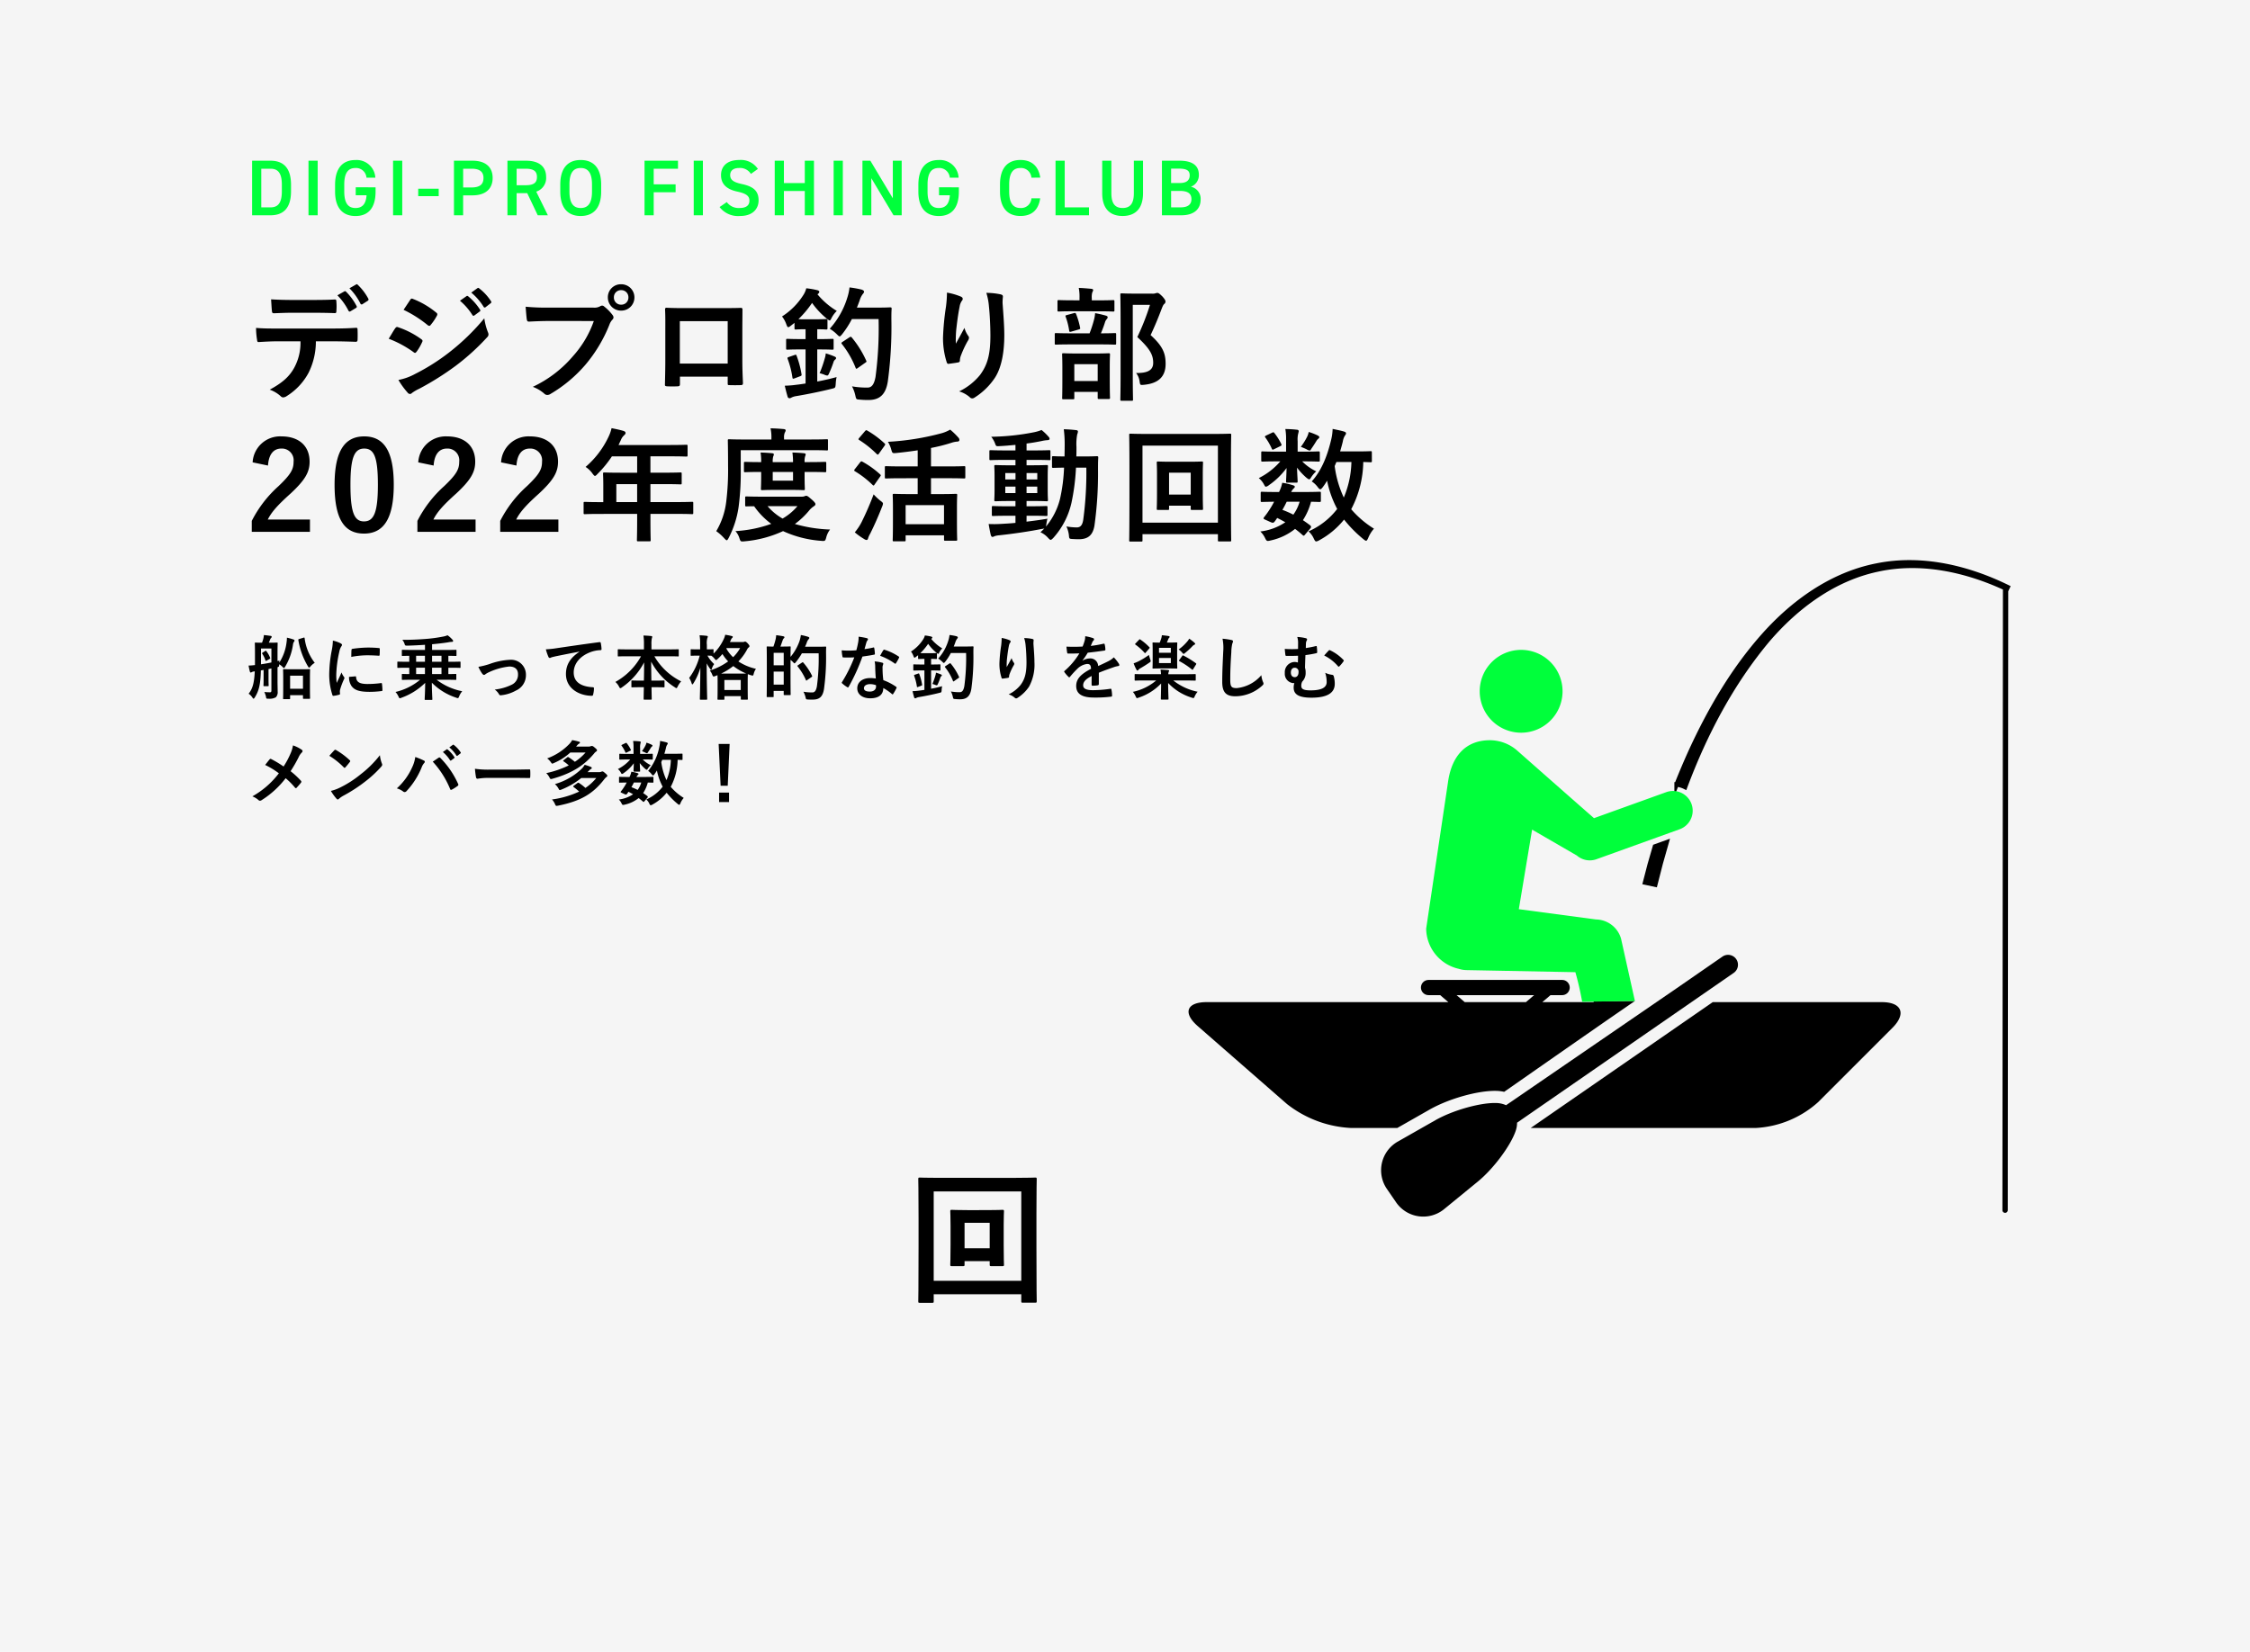
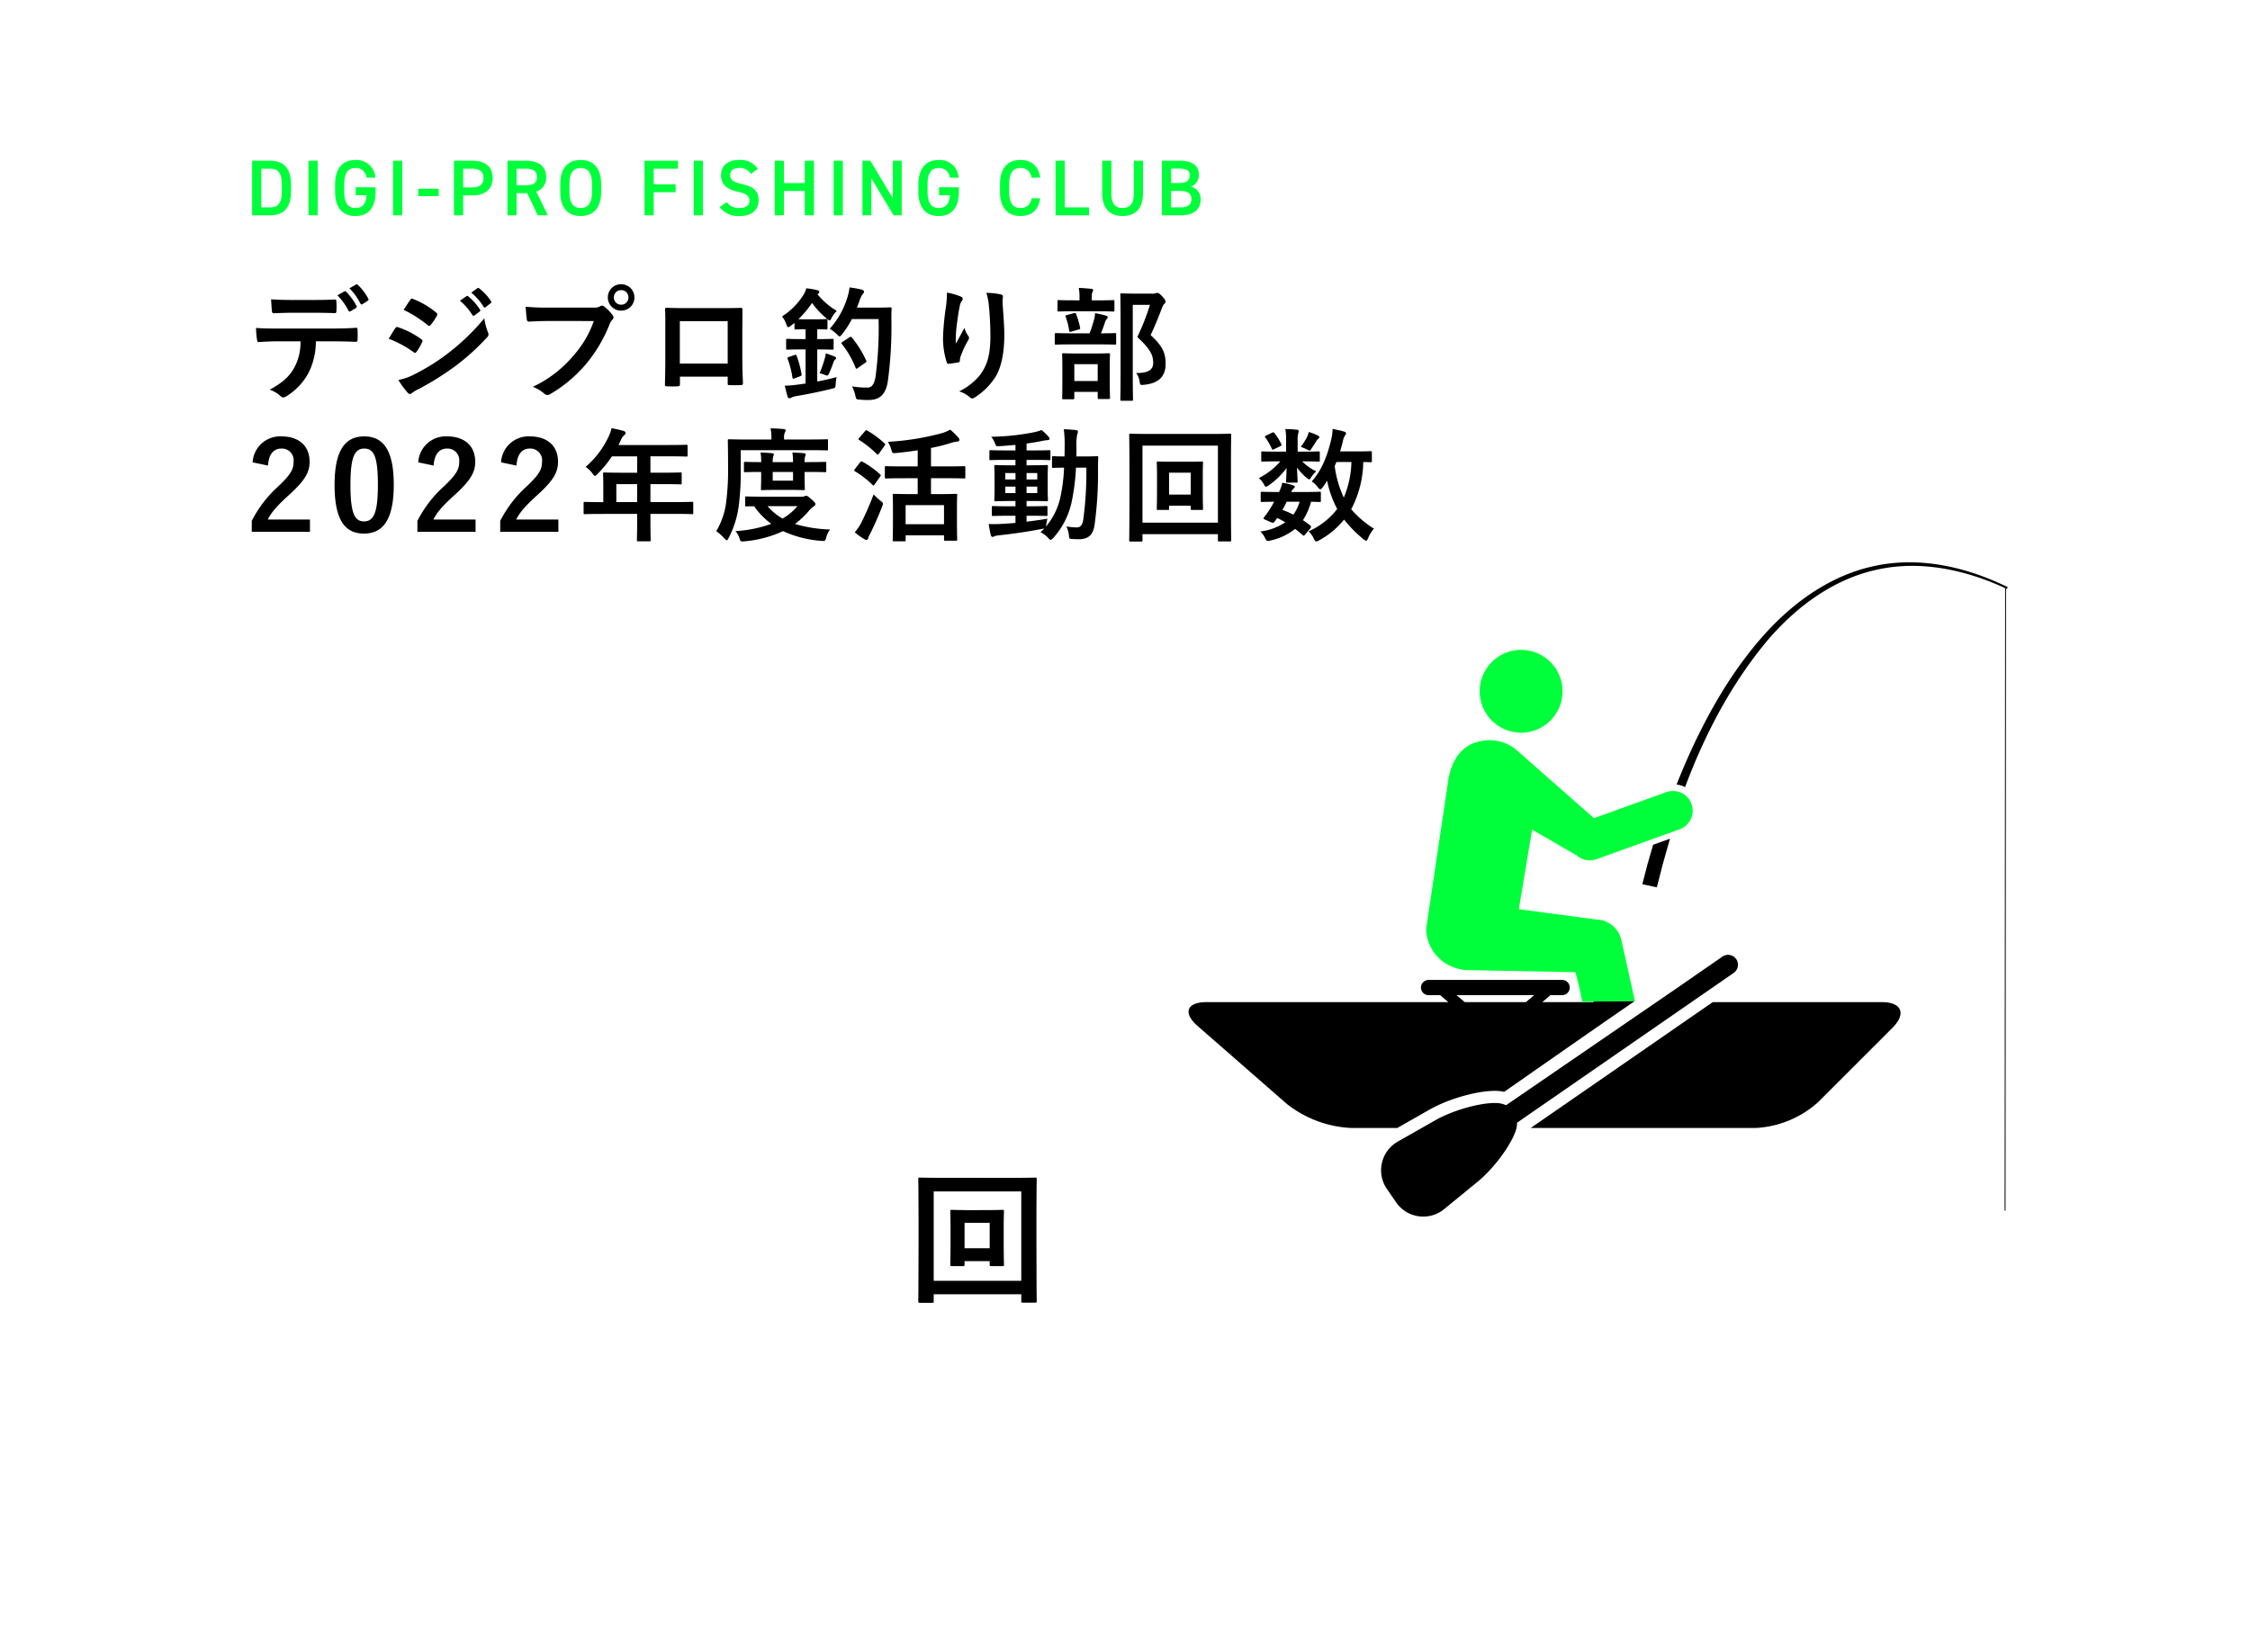
<svg xmlns="http://www.w3.org/2000/svg" width="512" height="376" viewBox="0 0 512 376">
  <defs>
    <clipPath id="clip-path">
      <rect id="Rectangle_45247" data-name="Rectangle 45247" width="32.506" height="39.819" transform="translate(238.197 219.891)" fill="none" />
    </clipPath>
    <clipPath id="clip-path-2">
      <rect id="Rectangle_45446" data-name="Rectangle 45446" width="225.537" height="176.514" fill="none" />
    </clipPath>
  </defs>
  <g id="img16" transform="translate(-160 -3408)">
-     <rect id="Rectangle_45157" data-name="Rectangle 45157" width="512" height="376" transform="translate(160 3408)" fill="#f5f5f5" />
    <g id="Group_20741" data-name="Group 20741">
-       <path id="Path_122441" data-name="Path 122441" d="M3.792-9.472c-.176.112-.208.128-.1.288A6.106,6.106,0,0,1,4.4-7.7c.064.176.1.176.288.064l.656-.384c.176-.112.176-.16.112-.3a5.934,5.934,0,0,0-.832-1.456c-.112-.144-.128-.144-.288-.048Zm3.36,3.328c.384-.112.368-.176.368-.656a3.048,3.048,0,0,1,.864.688c.08.112.144.16.224.16s.176-.1.3-.336a13.426,13.426,0,0,0,1.76-4.976,1.461,1.461,0,0,1,.224-.656.465.465,0,0,0,.128-.272c0-.144-.1-.208-.288-.272a13.746,13.746,0,0,0-1.44-.4,7.858,7.858,0,0,1-.1,1.184A10.874,10.874,0,0,1,7.536-7.152a4.172,4.172,0,0,1,.064-.5l-.448.112V-9.392c0-1.376.032-2.1.032-2.192,0-.144-.016-.16-.176-.16-.112,0-.464.032-1.568.032H5.168a6.381,6.381,0,0,0,.3-.736A1.108,1.108,0,0,1,5.7-12.8a.435.435,0,0,0,.128-.256.235.235,0,0,0-.192-.208c-.5-.064-1.056-.144-1.584-.192a5.082,5.082,0,0,1-.16.928c-.08.272-.16.528-.272.816-1.024,0-1.36-.032-1.456-.032-.16,0-.176.016-.176.16,0,.112.032.816.032,2.192v2.768c-.592.064-.96.1-1.456.112.08.448.176.912.288,1.344.048.144.112.24.208.24a.45.45,0,0,0,.24-.1,1.67,1.67,0,0,1,.5-.144c.064,0,.112-.016.176-.016C1.84-2.384,1.44-1.2.576-.1A2.964,2.964,0,0,1,1.5.864c.064.112.128.16.192.16.08,0,.176-.1.3-.3C2.928-.8,3.28-2.192,3.36-5.408c.208-.032.416-.064.624-.112v2.208c0,.848-.032,1.2-.032,1.312,0,.16.016.176.176.176H4.96c.16,0,.176-.016.176-.176,0-.112-.032-.464-.032-1.312v-2.4l.656-.144V-.864c0,.32-.08.432-.3.432A10.678,10.678,0,0,1,4.144-.5,4.75,4.75,0,0,1,4.512.528c.08.512.08.512.592.5A2.841,2.841,0,0,0,6.784.7a1.7,1.7,0,0,0,.4-1.328c0-.656-.032-1.488-.032-2.208ZM5.76-7.216c-.8.16-1.584.3-2.368.416v-3.6H5.76ZM9.84,1.136c.16,0,.176-.016.176-.16V.224h2.928V.88c0,.16.016.176.176.176h1.264c.16,0,.176-.016.176-.176,0-.1-.032-.544-.032-2.944V-3.728c0-1.216.032-1.7.032-1.792,0-.16-.016-.176-.176-.176-.112,0-.528.032-1.76.032H10.352C9.1-5.664,8.7-5.7,8.608-5.7c-.176,0-.192.016-.192.176,0,.112.032.576.032,2.048V-2C8.448.416,8.416.864,8.416.976c0,.144.016.16.192.16Zm.176-5.344h2.928v2.976H10.016ZM12.1-12.56c-.208.064-.24.1-.208.256a17,17,0,0,0,2.16,5.936c.128.224.208.32.288.32s.16-.08.272-.208a3.878,3.878,0,0,1,1.008-.88,11.507,11.507,0,0,1-2.3-5.6c-.032-.176-.08-.176-.288-.112Zm7.648.368a12.909,12.909,0,0,1-.288,2.384,30.544,30.544,0,0,0-.544,5.248A15,15,0,0,0,19.648.208c.032.112.1.192.208.176A7.942,7.942,0,0,0,21.168.128c.144-.032.208-.1.208-.208,0-.128-.032-.256-.032-.448a1.817,1.817,0,0,1,.048-.5A15.642,15.642,0,0,1,22.3-3.44a.443.443,0,0,0,.08-.256.637.637,0,0,0-.112-.24,4.153,4.153,0,0,1-.56-1.008c-.464,1.12-.752,1.648-1.088,2.384a15.429,15.429,0,0,1-.1-1.872A25.926,25.926,0,0,1,21.2-9.6a3.78,3.78,0,0,1,.384-1.136c.208-.32.24-.368.24-.48,0-.144-.1-.24-.368-.384A7.081,7.081,0,0,0,19.744-12.192Zm3.68,8.256a3.525,3.525,0,0,0,.56,2.08c.688.944,1.792,1.328,4.16,1.328A21.482,21.482,0,0,0,30.752-.7c.272-.032.272-.048.272-.24a11.855,11.855,0,0,0-.1-1.376c-.032-.208-.064-.224-.224-.208a22.935,22.935,0,0,1-3.056.208c-1.744,0-2.512-.4-2.608-1.5,0-.176-.032-.256-.16-.24Zm.512-4.544a19.561,19.561,0,0,1,3.632-.368c.816,0,1.648.032,2.608.1.144.016.192-.048.208-.192.032-.448.032-.88.032-1.36,0-.16-.032-.192-.368-.208-.672-.064-1.408-.1-2.368-.1a25.546,25.546,0,0,0-3.472.288c-.16.032-.208.08-.224.272C23.952-9.776,23.952-9.376,23.936-8.48ZM39.6-3.28A13.571,13.571,0,0,1,34-.5,4.057,4.057,0,0,1,34.672.528c.128.288.192.4.32.4a1.209,1.209,0,0,0,.4-.128,14.8,14.8,0,0,0,5.36-3.376C40.736-.608,40.64.9,40.64,1.136c0,.16.016.176.16.176h1.392c.176,0,.192-.016.192-.176,0-.24-.112-1.776-.112-3.744A13.837,13.837,0,0,0,47.808.8a1.162,1.162,0,0,0,.352.1c.16,0,.208-.128.336-.432a3.849,3.849,0,0,1,.688-1.136A13.9,13.9,0,0,1,43.36-3.28H45.5c1.536,0,2.064.032,2.16.032.16,0,.176-.016.176-.192v-.992c0-.16-.016-.176-.176-.176-.08,0-.528.032-1.632.032v-1.44h.624c1.408,0,1.888.032,1.984.032.144,0,.16-.016.16-.192V-7.232c0-.16-.016-.176-.16-.176-.1,0-.576.032-1.984.032h-.624v-1.36C47.168-8.72,47.6-8.7,47.7-8.7c.16,0,.176-.016.176-.176V-9.936c0-.144-.016-.16-.176-.16-.1,0-.624.032-2.16.032H42.32v-1.3c1.216-.112,2.544-.256,3.632-.432a4.723,4.723,0,0,1,.9-.112c.16,0,.256-.08.256-.192,0-.128-.048-.176-.144-.3a6.368,6.368,0,0,0-1.12-1.008,4.529,4.529,0,0,1-1.024.3,33.317,33.317,0,0,1-4.032.544c-1.7.128-3.28.208-5.232.192a3.021,3.021,0,0,1,.48.848c.128.448.144.48.656.48,1.248-.032,2.64-.1,4.016-.192v1.168H37.776c-1.536,0-2.064-.032-2.16-.032-.16,0-.176.016-.176.16V-8.88c0,.16.016.176.176.176.08,0,.48-.016,1.52-.032v1.36H36.56c-1.408,0-1.888-.032-1.984-.032-.144,0-.16.016-.16.176v1.056c0,.176.016.192.16.192.1,0,.576-.032,1.984-.032h.576v1.44c-1.04,0-1.44-.032-1.52-.032-.16,0-.176.016-.176.176v.992c0,.176.016.192.176.192.1,0,.624-.032,2.16-.032Zm2.72-1.3v-1.44h2.144v1.44Zm0-2.8v-1.36h2.144v1.36Zm-3.632,2.8v-1.44H40.7v1.44Zm0-2.8v-1.36H40.7v1.36ZM52.864-6.224a8.178,8.178,0,0,0,.864,1.552c.16.192.272.288.416.288a.5.5,0,0,0,.32-.16,5.136,5.136,0,0,1,.9-.5,14.317,14.317,0,0,1,4.528-1.248c1.28,0,1.984.624,1.984,1.76a2.5,2.5,0,0,1-1.44,2.384,11.627,11.627,0,0,1-3.856,1.1A3.36,3.36,0,0,1,57.552.016c.112.208.24.272.528.224A8.68,8.68,0,0,0,61.392-.816,3.824,3.824,0,0,0,63.68-4.4a3.381,3.381,0,0,0-3.648-3.424,15.727,15.727,0,0,0-4.672.976A17.222,17.222,0,0,1,52.864-6.224ZM75.856-9.648c-1.936,1.264-3.072,2.8-3.072,5.072,0,3.328,3.088,4.944,5.9,4.944.192,0,.256-.1.3-.336a5.692,5.692,0,0,0,.176-1.376c0-.176-.1-.24-.352-.24-2.784-.176-4.256-1.3-4.256-3.36,0-1.92,1.36-3.792,4.08-4.72a7.139,7.139,0,0,1,1.952-.352c.208,0,.3-.048.3-.24a9.141,9.141,0,0,0-.176-1.408c-.016-.112-.1-.208-.336-.176-4.128.544-7.648,1.072-9.616,1.36a22.072,22.072,0,0,1-2.544.272,11.149,11.149,0,0,0,.592,1.728.374.374,0,0,0,.3.24.934.934,0,0,0,.352-.128c.24-.08.4-.112,1.008-.256,1.712-.352,3.424-.688,5.376-1.056ZM89.872-8.624a14.947,14.947,0,0,1-5.84,5.84,3.557,3.557,0,0,1,.832,1.072c.128.256.208.352.3.352a.79.79,0,0,0,.368-.192,15.869,15.869,0,0,0,5.04-5.68c0,1.312-.016,2.784-.048,4.144h-.7c-1.408,0-1.872-.032-1.968-.032-.16,0-.176.016-.176.176v1.216c0,.16.016.176.176.176.1,0,.56-.032,1.968-.032h.688c-.032,1.36-.048,2.4-.048,2.672,0,.144.016.16.176.16h1.488c.16,0,.176-.016.176-.16,0-.272-.032-1.312-.048-2.672h.8c1.408,0,1.872.032,1.968.032.176,0,.192-.016.192-.176V-2.944c0-.16-.016-.176-.192-.176-.1,0-.56.032-1.968.032h-.832c-.016-1.424-.048-2.992-.048-4.32a15.257,15.257,0,0,0,5.408,5.856.825.825,0,0,0,.336.176c.112,0,.176-.128.3-.384a4.848,4.848,0,0,1,.784-1.152,14.492,14.492,0,0,1-6.1-5.712h3.312c1.456,0,1.968.032,2.064.032.16,0,.176-.016.176-.176v-1.28c0-.16-.016-.176-.176-.176-.1,0-.608.032-2.064.032H92.24v-1.12a6.169,6.169,0,0,1,.08-1.344,1.753,1.753,0,0,0,.1-.416c0-.08-.1-.144-.24-.16-.56-.064-1.184-.1-1.76-.112a12.877,12.877,0,0,1,.112,2.08v1.072H86.8c-1.456,0-1.952-.032-2.048-.032-.16,0-.176.016-.176.176v1.28c0,.16.016.176.176.176.1,0,.592-.032,2.048-.032ZM110.1-11.872l.224-.5a1.222,1.222,0,0,1,.3-.448.329.329,0,0,0,.128-.224c0-.08-.08-.144-.256-.192a14.146,14.146,0,0,0-1.472-.288,4.358,4.358,0,0,1-.3.912,11.076,11.076,0,0,1-2.352,3.376v-.816c0-.16-.016-.176-.176-.176-.1,0-.4.032-1.344.032v-1.04a4.041,4.041,0,0,1,.112-1.536.815.815,0,0,0,.1-.336c0-.1-.112-.16-.272-.176a15.365,15.365,0,0,0-1.6-.112,12.2,12.2,0,0,1,.128,2.192v1.008h-.432c-1.12,0-1.472-.032-1.568-.032-.144,0-.16.016-.16.176v1.136c0,.16.016.176.16.176.1,0,.448-.032,1.568-.032h.336a14.085,14.085,0,0,1-2.4,5.072,4.927,4.927,0,0,1,.56,1.216c.048.176.112.256.176.256s.144-.1.24-.256a13.65,13.65,0,0,0,1.568-3.536c-.016,3.744-.112,6.832-.112,7.088,0,.176.016.192.176.192h1.3c.176,0,.192-.016.192-.192,0-.272-.112-3.744-.112-8.08a8.47,8.47,0,0,0,.768,1.232q.168.24.24.24c.08,0,.112-.1.176-.3a3.519,3.519,0,0,1,.512-1.008,7.976,7.976,0,0,1-1.52-1.92c.416,0,.7.016.88.016a3.306,3.306,0,0,1,.736.688c.16.208.256.3.352.3.08,0,.176-.08.368-.256a11.819,11.819,0,0,0,1.072-1.12,9.41,9.41,0,0,0,1.3,1.68,14.362,14.362,0,0,1-4.176,2.08,3.014,3.014,0,0,1,.544.928c.128.3.192.432.336.432a1.331,1.331,0,0,0,.384-.112l.48-.192c.016.24.032.688.032,1.536v1.216c0,2.16-.032,2.56-.032,2.656,0,.16.016.176.176.176h1.232c.16,0,.176-.016.176-.176V.448h3.728v.624c0,.16.016.176.176.176H114c.16,0,.176-.016.176-.176,0-.08-.032-.48-.032-2.656V-2.992c0-1.008.032-1.456.032-1.568.224.1.48.176.72.256.5.128.5.128.624-.368a3.6,3.6,0,0,1,.5-1.1,11.916,11.916,0,0,1-4-1.68A11.653,11.653,0,0,0,114-10.16a1.317,1.317,0,0,1,.368-.48.341.341,0,0,0,.176-.288c0-.128-.048-.24-.384-.624-.352-.368-.5-.416-.624-.416a.417.417,0,0,0-.176.048.669.669,0,0,1-.288.048Zm-1.264,8.64h3.728V-.944h-3.728ZM108.1-4.688A14.231,14.231,0,0,0,110.864-6.4a12.632,12.632,0,0,0,2.944,1.7c-.24,0-.736.016-1.7.016Zm1.248-5.808h3.072a8.627,8.627,0,0,1-1.6,2.08,7.966,7.966,0,0,1-1.536-1.968Zm12.24-.336c.192-.5.368-1.04.544-1.52a.887.887,0,0,1,.224-.352c.112-.1.144-.144.144-.256,0-.1-.08-.176-.224-.208-.48-.1-1.072-.192-1.648-.256a6.957,6.957,0,0,1-.128.912,16.2,16.2,0,0,1-.5,1.68c-.928,0-1.264-.032-1.36-.032-.16,0-.176.016-.176.176,0,.112.032.88.032,3.664v2.768c0,3.888-.032,4.64-.032,4.736,0,.176.016.192.176.192h1.216c.176,0,.192-.016.192-.192V-.736h2.288V.032c0,.16.016.176.176.176h1.232c.16,0,.176-.016.176-.176,0-.1-.032-.8-.032-4.528V-7.808a5.4,5.4,0,0,1,.56.5c.176.192.256.288.336.288s.176-.1.336-.288a15.242,15.242,0,0,0,1.36-2h3.808a47.748,47.748,0,0,1-.4,7.536c-.16.848-.432,1.376-1.008,1.376a11.1,11.1,0,0,1-2.048-.16A5.82,5.82,0,0,1,127.3.672c.112.512.112.512.576.544.416.032.864.016,1.216.016,1.5-.032,2.16-.8,2.416-2.432a52.787,52.787,0,0,0,.464-8.112c0-.448,0-.88.032-1.328,0-.16-.032-.192-.192-.192-.1,0-.464.032-1.616.032H127.2c.128-.288.256-.576.368-.88A2.09,2.09,0,0,1,128-12.5c.144-.144.16-.192.16-.32,0-.112-.128-.192-.336-.256a11.52,11.52,0,0,0-1.584-.384,8.107,8.107,0,0,1-.3,1.36,11.682,11.682,0,0,1-2.048,3.616c0-1.568.032-2.128.032-2.208,0-.16-.016-.176-.176-.176-.112,0-.48.032-1.616.032Zm-1.536,8.656v-2.96h2.288v2.96Zm2.288-7.232v2.832h-2.288V-9.408Zm3.28,2.8c-.192.128-.208.16-.112.288a14.046,14.046,0,0,1,1.872,3.088c.032.1.064.144.112.144.032,0,.08-.032.16-.1l.992-.688c.192-.128.208-.176.128-.336a13.425,13.425,0,0,0-1.968-2.96c-.064-.064-.1-.1-.128-.1a.4.4,0,0,0-.176.08Zm17.68,3.04a8.246,8.246,0,0,0-1.264-.1c-1.808,0-2.96.944-2.96,2.336,0,1.376,1.184,2.272,2.944,2.272,1.824,0,2.976-.736,2.976-2.336a11.9,11.9,0,0,1,1.952,1.344c.064.064.112.1.16.1s.1-.032.144-.112a9.843,9.843,0,0,0,.736-1.3c.08-.16.064-.224-.1-.336a12.545,12.545,0,0,0-2.88-1.488,20.9,20.9,0,0,1-.176-2.72,1.663,1.663,0,0,1,.064-.656,2.007,2.007,0,0,0,.1-.336.246.246,0,0,0-.224-.256,8.649,8.649,0,0,0-1.744-.3,5.619,5.619,0,0,1,.128,1.136C143.168-5.568,143.2-4.592,143.3-3.568Zm.032,1.52a1.844,1.844,0,0,1,.016.32c0,.672-.528,1.136-1.392,1.136-.912,0-1.36-.256-1.36-.768,0-.608.624-.928,1.424-.928A4.078,4.078,0,0,1,143.328-2.048Zm-2.608-8.208c.144-.48.272-.976.384-1.36a1.758,1.758,0,0,1,.256-.592.394.394,0,0,0,.144-.3c0-.112-.1-.208-.256-.24a14.8,14.8,0,0,0-1.872-.336,6.193,6.193,0,0,1-.1,1.3c-.112.576-.224,1.12-.416,1.792-.736.064-1.216.08-1.84.08-.464,0-.832-.016-1.488-.064a8.359,8.359,0,0,0,.16,1.36c.032.208.064.256.224.256.4.016.528.016.88.016.5,0,.992,0,1.6-.032A32.279,32.279,0,0,1,135.632-2.8a.306.306,0,0,0-.08.192c0,.064.032.112.112.176a7.6,7.6,0,0,0,1.1.816.443.443,0,0,0,.192.08c.064,0,.112-.048.176-.16a44.212,44.212,0,0,0,3.12-6.864c.992-.144,1.776-.256,2.64-.432.128-.016.192-.048.192-.192a8.682,8.682,0,0,0-.144-1.3c-.032-.176-.1-.176-.24-.128A17.2,17.2,0,0,1,140.72-10.256Zm3.552,1.52a13.828,13.828,0,0,1,3.312,1.744.223.223,0,0,0,.144.064c.048,0,.1-.032.144-.112a9.73,9.73,0,0,0,.672-1.184.382.382,0,0,0,.064-.192c0-.064-.048-.112-.144-.176a12.483,12.483,0,0,0-3.136-1.5.223.223,0,0,0-.336.112C144.784-9.7,144.544-9.216,144.272-8.736Zm8.64-.128v.688c0,.16.016.176.192.176.1,0,.352-.032,1.248-.032v1.28h-.608c-1.248,0-1.648-.032-1.744-.032-.16,0-.176.016-.176.176v1.056c0,.16.016.176.176.176.1,0,.5-.032,1.744-.032h.608V-.976c-.432.064-.816.128-1.152.16a12.95,12.95,0,0,1-1.552.128c.112.5.24.992.368,1.424a.265.265,0,0,0,.256.208.562.562,0,0,0,.256-.1,1.921,1.921,0,0,1,.56-.176c1.36-.224,3.264-.608,4.656-.96.48-.112.48-.112.528-.608a5.467,5.467,0,0,1,.112-.912c-.752.208-1.632.416-2.512.576V-5.408h.192c1.264,0,1.664.032,1.76.032.16,0,.176-.016.176-.176V-6.608c0-.16-.016-.176-.176-.176-.1,0-.5.032-1.76.032h-.192v-1.28c.816,0,1.056.032,1.152.032.16,0,.176-.016.176-.176v-.992c0-.176-.016-.192-.176-.192-.1,0-.384.032-1.312.032h-1.28c-.5,0-.8,0-1.008-.016a12.953,12.953,0,0,0,1.776-2.112,10.379,10.379,0,0,0,1.92,2.048c.176.144.288.224.368.224.1,0,.144-.112.272-.368a3.738,3.738,0,0,1,.656-.864,9.774,9.774,0,0,1-2.512-2.16l.1-.08a.355.355,0,0,0,.144-.256c0-.064-.08-.144-.224-.192a10.449,10.449,0,0,0-1.472-.256,2.819,2.819,0,0,1-.352.832A9,9,0,0,1,151.3-9.7a3.508,3.508,0,0,1,.56,1.024c.1.256.144.368.256.368.08,0,.176-.064.336-.192Zm8.112-1.984c.128-.3.24-.608.352-.912a2.606,2.606,0,0,1,.4-.832c.128-.144.176-.224.176-.336s-.144-.208-.352-.272a13.505,13.505,0,0,0-1.536-.272,6.48,6.48,0,0,1-.288,1.328A10.706,10.706,0,0,1,157.488-8.1a4.877,4.877,0,0,1,.928.72c.176.176.272.272.352.272.1,0,.176-.1.336-.288a12.028,12.028,0,0,0,1.264-1.968h3.472a48.135,48.135,0,0,1-.4,7.536c-.16.848-.432,1.376-1.024,1.376a11.034,11.034,0,0,1-2.032-.16,4.675,4.675,0,0,1,.432,1.184c.112.512.112.512.592.544a10.72,10.72,0,0,0,1.2.048c1.44-.032,2.176-.784,2.432-2.416A52.785,52.785,0,0,0,165.5-9.36c0-.448,0-.88.032-1.328,0-.16-.032-.192-.192-.192-.1,0-.448.032-1.552.032ZM159.168-6.4c-.176.112-.192.16-.1.288a12.061,12.061,0,0,1,1.776,3.072c.032.1.064.144.112.144s.112-.048.208-.112l.928-.656c.192-.128.208-.144.128-.3a13.057,13.057,0,0,0-1.856-2.976c-.112-.128-.144-.144-.32-.032Zm-6.976,1.968c-.208.064-.224.112-.16.288a11.572,11.572,0,0,1,.608,2.384c.032.176.064.192.272.112l.72-.272c.208-.08.224-.128.192-.272a12.348,12.348,0,0,0-.64-2.4c-.064-.176-.1-.144-.3-.08Zm3.984,2.112a4.9,4.9,0,0,1,.576.176,1.33,1.33,0,0,0,.4.128c.128,0,.176-.1.288-.352a13.627,13.627,0,0,0,.544-1.392.658.658,0,0,1,.24-.352.221.221,0,0,0,.1-.176c0-.08-.048-.128-.176-.192a9.476,9.476,0,0,0-1.168-.416,2.586,2.586,0,0,1-.112.608A15.579,15.579,0,0,1,156.176-2.32Zm15.76-10.48a14.8,14.8,0,0,1-.128,1.824,33.821,33.821,0,0,0-.384,3.984,10.237,10.237,0,0,0,.48,3.248c.032.112.112.224.224.208.4-.048,1.088-.144,1.28-.192a.224.224,0,0,0,.208-.256,2,2,0,0,1,.08-.48,13.1,13.1,0,0,1,.944-2.048.754.754,0,0,0,.16-.4.368.368,0,0,0-.1-.256,3.317,3.317,0,0,1-.5-1.04c-.432.816-.768,1.424-1.12,2.048a16.165,16.165,0,0,1,.048-1.76c.1-.832.224-1.968.448-3.056a1.847,1.847,0,0,1,.288-.752.366.366,0,0,0,.112-.256c0-.144-.1-.24-.3-.32A8.385,8.385,0,0,0,171.936-12.8Zm5.12.032a7.664,7.664,0,0,1,.336,1.744c.112,1.024.192,2.688.192,3.824,0,2.528-.416,3.84-1.344,5.1A7.919,7.919,0,0,1,173.52.048a3.713,3.713,0,0,1,1.36.736.464.464,0,0,0,.336.176.554.554,0,0,0,.32-.112,8.817,8.817,0,0,0,2.64-2.576,10.51,10.51,0,0,0,1.216-5.552c0-1.152-.112-2.608-.224-4.128a5.662,5.662,0,0,1,.032-.736c.032-.272,0-.352-.32-.432A9.239,9.239,0,0,0,177.056-12.768ZM194.048-4.88c1.36-.56,2.4-.912,3.44-1.28a5.117,5.117,0,0,1,.976-.24c.16-.032.24-.1.24-.224a.633.633,0,0,0-.128-.352,9.856,9.856,0,0,0-1.12-1.408,4.812,4.812,0,0,1-1.216.864c-.816.416-1.728.832-2.352,1.12a1.767,1.767,0,0,0-1.952-1.728,3.184,3.184,0,0,0-1.6.5l-.016-.032a16.511,16.511,0,0,0,1.2-1.776c1.168-.128,2.544-.3,3.744-.48.224-.032.288-.1.272-.256a5.4,5.4,0,0,0-.16-1.152c-.032-.144-.08-.192-.256-.16a25.739,25.739,0,0,1-2.912.5c.192-.432.272-.64.368-.864a1.246,1.246,0,0,1,.272-.384.309.309,0,0,0,.112-.24.287.287,0,0,0-.192-.272,10.1,10.1,0,0,0-1.824-.448,3.894,3.894,0,0,1-.112.976,12.325,12.325,0,0,1-.48,1.376,35.292,35.292,0,0,1-3.68.016c.048.48.112,1.072.16,1.328.032.176.08.256.224.256.944,0,1.808-.016,2.56-.048a16.35,16.35,0,0,1-3.344,3.968c-.08.064-.112.112-.112.176a.26.26,0,0,0,.064.144,7.61,7.61,0,0,0,.912,1.056.319.319,0,0,0,.176.112c.064,0,.112-.048.192-.144a21.559,21.559,0,0,1,1.6-1.744,3.863,3.863,0,0,1,2.208-1.152c.72-.032.912.288.96,1.1-2.416,1.248-3.376,2.368-3.376,3.9,0,1.856,1.392,2.64,4.016,2.64A28.458,28.458,0,0,0,196.88.56c.128,0,.192-.112.176-.3a7.16,7.16,0,0,0-.144-1.312c-.016-.144-.08-.192-.224-.176a27.344,27.344,0,0,1-3.984.32c-1.68,0-2.224-.432-2.224-1.1,0-.768.512-1.392,1.936-2.128-.016.576-.016,1.376-.016,1.952,0,.16.064.256.208.256a8.655,8.655,0,0,0,1.136-.08c.208-.032.3-.112.3-.288ZM207.1-3.12a12.078,12.078,0,0,1-5.312,2.592A3.753,3.753,0,0,1,202.416.48c.144.3.192.416.32.416a1.681,1.681,0,0,0,.384-.112,12.418,12.418,0,0,0,5.1-3.216c-.016,2.032-.064,3.168-.064,3.488,0,.16.016.176.176.176h1.392c.16,0,.176-.016.176-.176,0-.336-.08-1.552-.08-3.6A12.263,12.263,0,0,0,215.168.784a1.3,1.3,0,0,0,.384.1c.144,0,.192-.112.32-.4a4.163,4.163,0,0,1,.656-1.04,13.02,13.02,0,0,1-5.536-2.56h2.88c1.44,0,1.936.032,2.032.032.176,0,.192-.016.192-.176v-1.12c0-.176-.016-.192-.192-.192-.1,0-.592.032-2.032.032h-4.016a1.427,1.427,0,0,1,.08-.512c.016-.1.1-.176.1-.272,0-.08-.08-.16-.24-.176-.544-.032-1.12-.08-1.712-.1a7.939,7.939,0,0,1,.112,1.056h-3.776c-1.456,0-1.952-.032-2.048-.032-.16,0-.176.016-.176.192v1.12c0,.16.016.176.176.176.1,0,.592-.032,2.048-.032Zm2.416-8.624c.112-.224.208-.464.3-.7a.968.968,0,0,1,.208-.368.3.3,0,0,0,.128-.224c0-.1-.064-.16-.208-.192-.448-.08-1.072-.144-1.552-.192a3.569,3.569,0,0,1-.16.784c-.112.336-.208.592-.336.9-1.008,0-1.36-.032-1.44-.032-.176,0-.192.016-.192.176,0,.1.032.528.032,1.536V-7.52c0,.992-.032,1.424-.032,1.52,0,.16.016.176.192.176.1,0,.464-.032,1.632-.032h1.984c1.184,0,1.536.032,1.648.032.16,0,.176-.016.176-.176,0-.1-.032-.528-.032-1.52v-2.544c0-1.008.032-1.44.032-1.536,0-.16-.016-.176-.176-.176-.112,0-.464.032-1.648.032Zm.912,4.672h-2.688V-8.24h2.688Zm0-3.472v1.12h-2.688v-1.12ZM205.44-8.928a16.432,16.432,0,0,1-2.464,1.5,7.77,7.77,0,0,1-1.008.4,9.377,9.377,0,0,0,.656,1.488c.08.128.144.16.224.16a.245.245,0,0,0,.192-.144,1.163,1.163,0,0,1,.432-.352c.72-.416,1.36-.816,2.032-1.28.24-.16.336-.224.336-.368a1.369,1.369,0,0,0-.1-.4C205.648-8.224,205.488-8.688,205.44-8.928Zm6.928,1.12a.273.273,0,0,0-.08.176c0,.048.032.08.112.128a17.572,17.572,0,0,1,2.816,1.872.216.216,0,0,0,.144.08c.048,0,.1-.048.16-.16l.624-1.008c.112-.176.1-.224-.016-.32A20.016,20.016,0,0,0,213.3-8.784c-.144-.08-.176-.08-.288.1Zm-.16-2.368a4.3,4.3,0,0,1,.784.7c.176.208.256.3.352.3s.192-.08.368-.24a15.129,15.129,0,0,0,1.6-1.472,1.434,1.434,0,0,1,.448-.352c.112-.048.208-.128.208-.224s-.08-.16-.208-.288a9.353,9.353,0,0,0-1.152-.88,3.265,3.265,0,0,1-.48.688A10.412,10.412,0,0,1,212.208-10.176Zm-9.792-1.392c-.08.08-.128.128-.128.176,0,.032.048.08.112.128a12.855,12.855,0,0,1,2.032,1.824c.112.144.16.128.3-.048l.768-.88c.16-.192.144-.224.032-.336a12.1,12.1,0,0,0-2.048-1.728c-.144-.1-.144-.1-.32.08Zm19.776-1.056a10.638,10.638,0,0,1,.16,2.928c-.08,1.92-.224,4.224-.224,6.912,0,2.448.96,3.264,3.008,3.264a9.141,9.141,0,0,0,6.064-2.4c.256-.224.32-.352.32-.5a1.052,1.052,0,0,0-.128-.384,5.562,5.562,0,0,1-.368-1.52,8.437,8.437,0,0,1-5.6,2.944c-1.28,0-1.472-.368-1.472-1.984,0-2.1.08-3.728.24-6.192a9.59,9.59,0,0,1,.224-1.952,1.552,1.552,0,0,0,.16-.528c0-.16-.112-.24-.384-.3A16.549,16.549,0,0,0,222.192-12.624Zm17.184,2.336a23.522,23.522,0,0,1-3.024-.016c.048.56.1,1.024.144,1.344.016.176.064.24.208.24.784.016,1.664.016,2.672-.032,0,.528-.016,1.024-.032,1.552a2.362,2.362,0,0,0-.848-.128,2.315,2.315,0,0,0-2.128,2.512,2.114,2.114,0,0,0,1.92,2.3,1.214,1.214,0,0,0,.256-.016,3.188,3.188,0,0,0-.16,1.056C238.384.08,239.6.8,242.432.8c3.68,0,5.3-1.136,5.3-3.152a6.207,6.207,0,0,0-.24-1.76.4.4,0,0,0-.32-.288,5.423,5.423,0,0,1-1.616-.464,6.712,6.712,0,0,1,.336,2.112c0,1.28-1.248,1.888-3.68,1.888-1.776,0-2.1-.416-2.1-1.04a2,2,0,0,1,.224-.96,2.751,2.751,0,0,0,.768-2.08,3.337,3.337,0,0,0-.144-1.072c.032-1.12.048-1.728.1-2.88a22.363,22.363,0,0,0,2.48-.432c.128-.032.192-.064.192-.256a9.509,9.509,0,0,0-.08-1.152c-.016-.208-.032-.256-.3-.192-.784.192-1.472.32-2.208.432.016-.512.016-.768.032-1.072a1.362,1.362,0,0,1,.128-.544.766.766,0,0,0,.128-.368c0-.128-.128-.224-.336-.272a10.5,10.5,0,0,0-1.9-.272,4.206,4.206,0,0,1,.192,1.312Zm-.752,4.272a.857.857,0,0,1,.864.976c.016.7-.32,1.152-.816,1.168-.592.016-.928-.384-.928-1.056C237.744-5.568,238.048-6.016,238.624-6.016Zm6.7-2.784a9.815,9.815,0,0,1,3.12,2.416c.064.08.128.128.176.128a.246.246,0,0,0,.176-.1,7.976,7.976,0,0,0,.912-1.1.337.337,0,0,0,.08-.176.216.216,0,0,0-.08-.16,10.161,10.161,0,0,0-3.024-2.192.239.239,0,0,0-.336.064C246.128-9.7,245.728-9.264,245.328-8.8ZM8.528,16.464a23.841,23.841,0,0,0-2.784-1.68.455.455,0,0,0-.192-.064.222.222,0,0,0-.16.08c-.208.224-.592.72-1.056,1.312a17.553,17.553,0,0,1,3.12,1.9,19.546,19.546,0,0,1-6.032,5.248,4.66,4.66,0,0,1,1.44.88.449.449,0,0,0,.3.112.729.729,0,0,0,.368-.128,21,21,0,0,0,5.472-4.992,16.359,16.359,0,0,1,2.1,2.112c.08.1.144.144.224.144a.247.247,0,0,0,.192-.112c.336-.368.656-.72.976-1.136a.426.426,0,0,0,.08-.208.346.346,0,0,0-.1-.224,18.594,18.594,0,0,0-2.352-2.176,31.423,31.423,0,0,0,1.824-3.168,3.5,3.5,0,0,1,.72-1.072.472.472,0,0,0,.176-.352.334.334,0,0,0-.16-.272,7.818,7.818,0,0,0-2.016-1.008,7.443,7.443,0,0,1-.608,1.968A18.947,18.947,0,0,1,8.528,16.464Zm10.416-2.432a16.937,16.937,0,0,1,3.264,2.608c.08.08.144.128.208.128s.112-.048.192-.128c.224-.24.752-.88.992-1.2a.344.344,0,0,0,.1-.208c0-.064-.048-.128-.144-.224A16.684,16.684,0,0,0,20.5,12.736a.426.426,0,0,0-.208-.08.3.3,0,0,0-.224.128C19.76,13.1,19.3,13.6,18.944,14.032Zm.352,7.984a11.086,11.086,0,0,0,1.28,1.776.415.415,0,0,0,.272.176.442.442,0,0,0,.288-.16,5.523,5.523,0,0,1,1.072-.736,34.4,34.4,0,0,0,4.832-3.136,26.152,26.152,0,0,0,3.68-3.392c.176-.208.256-.336.256-.48a.782.782,0,0,0-.08-.3,7.142,7.142,0,0,1-.448-1.872,24.038,24.038,0,0,1-4.384,4.352,23.716,23.716,0,0,1-4.608,2.976A9.639,9.639,0,0,1,19.3,22.016ZM34.3,21.44a4.439,4.439,0,0,1,1.408.688.538.538,0,0,0,.368.16.6.6,0,0,0,.448-.24,17.63,17.63,0,0,0,3.424-5.376,3.066,3.066,0,0,1,.56-.976.475.475,0,0,0,.16-.32.275.275,0,0,0-.192-.256A15.815,15.815,0,0,0,38.5,14.3a8,8,0,0,1-.72,2.368A14.173,14.173,0,0,1,34.3,21.44Zm8.176-6.08a20.921,20.921,0,0,1,3.952,6.224c.064.208.176.24.384.144a9.674,9.674,0,0,0,1.328-.848.31.31,0,0,0,.16-.256.4.4,0,0,0-.064-.224,20.109,20.109,0,0,0-4.016-5.872.326.326,0,0,0-.24-.128.381.381,0,0,0-.224.1C43.488,14.672,43.056,14.976,42.48,15.36Zm2.3-2.192A7.939,7.939,0,0,1,46.4,15.024a.167.167,0,0,0,.272.048l.672-.5a.161.161,0,0,0,.048-.256,7.364,7.364,0,0,0-1.52-1.712c-.1-.08-.16-.1-.24-.032Zm1.472-1.056a7.569,7.569,0,0,1,1.6,1.84.164.164,0,0,0,.272.048l.64-.5a.185.185,0,0,0,.048-.288,6.682,6.682,0,0,0-1.52-1.648c-.1-.08-.144-.1-.24-.032ZM60.8,19.056c1.184,0,2.368.016,3.568.032.224.016.288-.048.288-.24a11.791,11.791,0,0,0,0-1.5c0-.192-.048-.24-.288-.224-1.232.016-2.464.048-3.68.048H55.536a20.556,20.556,0,0,1-3.456-.192,17.366,17.366,0,0,0,.24,1.936c.048.24.176.336.368.336a12.794,12.794,0,0,1,2.352-.192Zm18.88.032a11.5,11.5,0,0,1-2.464,2.256,10.684,10.684,0,0,0-1.44-1.12.271.271,0,0,0-.368,0l-.864.624c-.064.048-.112.1-.112.144s.048.1.112.16a11.71,11.71,0,0,1,1.248,1.024,21.32,21.32,0,0,1-6.176,1.792A3.747,3.747,0,0,1,70.3,25.04c.112.272.192.384.336.384a2.521,2.521,0,0,0,.368-.048c5.216-1.04,8-2.768,10.528-6.048a2.655,2.655,0,0,1,.48-.48.368.368,0,0,0,.192-.272c0-.128-.1-.256-.448-.56-.432-.384-.544-.432-.7-.432a.79.79,0,0,0-.256.08,1.209,1.209,0,0,1-.56.08H77.7l.336-.336a1.534,1.534,0,0,1,.432-.368c.144-.08.192-.144.192-.24,0-.112-.08-.192-.24-.256a10.7,10.7,0,0,0-1.376-.464,4.255,4.255,0,0,1-.576.8,14.486,14.486,0,0,1-6.192,3.584,3.835,3.835,0,0,1,.816,1.024c.128.24.176.336.288.336a1.681,1.681,0,0,0,.384-.112,17.445,17.445,0,0,0,4.5-2.624ZM77.248,13.28a11.844,11.844,0,0,1-2.432,2.112,13.565,13.565,0,0,0-1.376-1.008c-.16-.1-.224-.112-.368,0l-.8.624c-.08.064-.128.112-.128.16s.048.08.128.144a8.713,8.713,0,0,1,1.152.9,22.105,22.105,0,0,1-5.12,1.76,3.768,3.768,0,0,1,.72.96c.224.432.224.432.688.32,4.96-1.376,7.52-3.424,9.44-5.7a1.993,1.993,0,0,1,.512-.5.331.331,0,0,0,.192-.272c0-.144-.1-.272-.544-.64-.352-.3-.48-.352-.624-.352a.842.842,0,0,0-.288.064,1.454,1.454,0,0,1-.576.08H75.088l.24-.272a1.565,1.565,0,0,1,.448-.4c.144-.08.192-.144.192-.24,0-.112-.064-.176-.224-.208a11.781,11.781,0,0,0-1.552-.352,3.68,3.68,0,0,1-.592.832,13.315,13.315,0,0,1-5.088,3.328,3.858,3.858,0,0,1,.864.9c.144.208.208.288.3.288a.946.946,0,0,0,.352-.128,13.028,13.028,0,0,0,3.744-2.4Zm22.064.432c0-.16-.016-.176-.176-.176-.1,0-.544.032-1.888.032H95.184c.128-.448.256-.88.352-1.3a2.116,2.116,0,0,1,.24-.7c.1-.144.176-.24.176-.352s-.08-.176-.288-.24c-.352-.112-1.008-.24-1.456-.336a6.894,6.894,0,0,1-.176,1.344,12.25,12.25,0,0,1-2.544,5.488,3.031,3.031,0,0,1,.784.736c.144.192.24.288.336.288.08,0,.16-.08.3-.256a8.108,8.108,0,0,0,.576-.864,13.239,13.239,0,0,0,1.312,3.68,9.523,9.523,0,0,1-3.728,2.912,2.724,2.724,0,0,1,.688.944c.128.256.192.368.32.368a1.113,1.113,0,0,0,.4-.16A10.686,10.686,0,0,0,95.7,22.432a16.425,16.425,0,0,0,2.528,2.56c.16.128.256.192.336.192.1,0,.16-.112.272-.352a4.167,4.167,0,0,1,.752-1.216,12.718,12.718,0,0,1-2.96-2.528,13.589,13.589,0,0,0,1.568-6.144c.608.016.88.032.944.032.16,0,.176-.016.176-.176Zm-2.656,1.232a12.593,12.593,0,0,1-.992,4.624,13.727,13.727,0,0,1-1.184-4.1l.224-.528Zm-5.344,8.64a.344.344,0,0,0,.1-.208.3.3,0,0,0-.112-.192c-.32-.24-.624-.464-.944-.672a8.3,8.3,0,0,0,1.056-2.4c.7.016,1.008.032,1.088.032.16,0,.192-.016.192-.176v-.976c0-.16-.016-.176-.192-.176-.1,0-.576.032-2,.032H88.832a1.443,1.443,0,0,1,.32-.464c.1-.08.144-.128.144-.224,0-.08-.064-.128-.192-.176a8.364,8.364,0,0,0-1.44-.336,4.478,4.478,0,0,1-.416,1.2h-.224c-1.568,0-1.92-.032-2-.032-.128,0-.16.016-.16.176v.976c0,.16.016.176.16.176.08,0,.512-.016,1.584-.032a10.6,10.6,0,0,1-.624,1.072,10.069,10.069,0,0,1-.672.928.465.465,0,0,0-.08.16c0,.064.08.112.256.192l.672.3c.352.16.416.064.608-.192l.24-.352c.368.176.72.368,1.056.56a7.372,7.372,0,0,1-3.248,1.2,2.872,2.872,0,0,1,.592.816c.224.464.272.464.736.352a7.663,7.663,0,0,0,3.184-1.5,11.239,11.239,0,0,1,.976.8c.064.048.1.08.144.08s.112-.048.208-.176ZM89.92,20.112a5.473,5.473,0,0,1-.816,1.68,12.753,12.753,0,0,0-1.424-.624c.176-.288.368-.656.56-1.056ZM89.664,13.6V12.24a3.36,3.36,0,0,1,.064-.96,2.786,2.786,0,0,0,.08-.352.208.208,0,0,0-.208-.176c-.544-.064-.96-.08-1.536-.1a7.715,7.715,0,0,1,.1,1.392V13.6H87.072c-1.408,0-1.888-.032-1.984-.032-.144,0-.16.016-.16.192v.96c0,.16.016.176.16.176.1,0,.576-.032,1.984-.032h.336a8.946,8.946,0,0,1-2.8,2.176,2.732,2.732,0,0,1,.688.848c.1.176.144.272.24.272a.839.839,0,0,0,.4-.208,9.434,9.434,0,0,0,2.288-2.224c-.016.96-.064,1.52-.064,1.728,0,.16.016.176.176.176h1.152c.16,0,.176-.016.176-.176,0-.208-.048-.816-.08-1.776a8.39,8.39,0,0,0,1.152,1.248c.224.192.352.272.432.272s.128-.064.192-.16a3.812,3.812,0,0,1,.72-.88,6.361,6.361,0,0,1-1.824-1.3h.112c1.408,0,1.888.032,1.984.032.176,0,.192-.016.192-.176v-.96c0-.176-.016-.192-.192-.192-.1,0-.576.032-1.984.032Zm.416-.624c.224.08.48.192.72.3a1.2,1.2,0,0,0,.416.176c.1,0,.144-.08.256-.272.24-.336.464-.7.624-.96a1.018,1.018,0,0,1,.256-.3c.1-.08.128-.112.128-.224,0-.064-.08-.128-.192-.192A7.318,7.318,0,0,0,91.1,11.04a2.454,2.454,0,0,1-.224.656A8.785,8.785,0,0,1,90.08,12.976ZM85.568,11.5c-.192.1-.192.144-.08.288a7.684,7.684,0,0,1,.816,1.424c.064.16.128.16.3.064l.816-.4c.16-.08.176-.144.112-.272a7.727,7.727,0,0,0-.9-1.424c-.1-.128-.144-.128-.3-.048Zm24.464-.176h-2.5l.448,9.52H109.6Zm-2.4,11.072v2.16H109.9V22.4Z" transform="translate(216 3566)" />
      <g id="Group_20313" data-name="Group 20313" transform="translate(158.873 3421.842)">
        <g id="Group_19520" data-name="Group 19520" style="isolation: isolate">
          <g id="Group_19519" data-name="Group 19519">
            <g id="Group_20260" data-name="Group 20260">
              <path id="Path_122440" data-name="Path 122440" d="M20.776-21.784a13.664,13.664,0,0,1,2.52,3.5c.112.2.252.252.448.14L25-18.9a.3.3,0,0,0,.14-.448,13.185,13.185,0,0,0-2.38-3.248c-.14-.14-.252-.168-.392-.084Zm2.744-1.6a13.449,13.449,0,0,1,2.492,3.472.3.3,0,0,0,.476.14l1.176-.756a.339.339,0,0,0,.14-.5,12.394,12.394,0,0,0-2.38-3.136c-.14-.14-.224-.2-.392-.084Zm-8.036,5.572c1.54,0,3.192.028,4.7.084.308,0,.364-.14.364-.532a12.455,12.455,0,0,0,0-2.044c0-.364-.056-.532-.336-.532-1.4.084-3.164.112-4.732.112H10.332c-1.26,0-2.688-.028-4.648-.14.084,1.008.112,2.016.2,2.688.028.336.112.476.476.476,1.568-.056,2.688-.112,3.976-.112Zm4.144,6.5c1.932,0,3.864.056,5.32.112.252,0,.42-.112.42-.476.028-.364.028-1.792,0-2.156,0-.392-.028-.56-.308-.56-1.652.112-3.276.168-5.46.168H7.028c-1.624,0-3.192,0-4.76-.14a16.846,16.846,0,0,0,.224,2.688c.028.364.112.56.364.532,1.428-.084,2.8-.168,4.2-.168h5.32a11.893,11.893,0,0,1-1.428,6.02C9.772-3.164,8.12-1.792,5.376-.308A7.355,7.355,0,0,1,7.868,1.176a.825.825,0,0,0,.588.28A1.705,1.705,0,0,0,9.3,1.12a14.1,14.1,0,0,0,4.928-5.292,15.994,15.994,0,0,0,1.652-7.14ZM32.452-11.9a24.551,24.551,0,0,1,5.656,3.052.542.542,0,0,0,.336.168c.112,0,.224-.112.364-.28a11.4,11.4,0,0,0,1.232-2.128.831.831,0,0,0,.112-.308c0-.168-.112-.28-.308-.42a19.432,19.432,0,0,0-5.376-2.744c-.252-.056-.392.084-.532.28C33.6-13.832,33.152-13.02,32.452-11.9Zm3.388-6.58a27.08,27.08,0,0,1,5.432,3.444.721.721,0,0,0,.42.2.312.312,0,0,0,.28-.168,11.985,11.985,0,0,0,1.428-2.1.678.678,0,0,0,.112-.364.443.443,0,0,0-.224-.364,19.035,19.035,0,0,0-5.264-3.108c-.336-.168-.5-.112-.7.224C36.848-19.992,36.316-19.208,35.84-18.48ZM34.664-2.52A17.683,17.683,0,0,0,36.736.336a.72.72,0,0,0,.56.336.62.62,0,0,0,.448-.224A9.2,9.2,0,0,1,39.368-.5,65,65,0,0,0,47.74-5.768a52.166,52.166,0,0,0,7.112-6.468.871.871,0,0,0,.308-.644,1.369,1.369,0,0,0-.14-.532,13.983,13.983,0,0,1-.812-3.136,50.953,50.953,0,0,1-8.064,7.812,46.9,46.9,0,0,1-7.672,4.844A12.946,12.946,0,0,1,34.664-2.52Zm14-18.032A13.893,13.893,0,0,1,51.492-17.3a.292.292,0,0,0,.476.084l1.176-.868a.282.282,0,0,0,.084-.448,12.887,12.887,0,0,0-2.66-3c-.168-.14-.28-.168-.42-.056ZM51.24-22.4a13.246,13.246,0,0,1,2.8,3.22.287.287,0,0,0,.476.084l1.12-.868a.324.324,0,0,0,.084-.5,11.693,11.693,0,0,0-2.66-2.884c-.168-.14-.252-.168-.42-.056Zm27.888,6.468A23.568,23.568,0,0,1,74.4-7.952a27.061,27.061,0,0,1-9.156,7,8.325,8.325,0,0,1,2.6,1.54.982.982,0,0,0,.7.308A1.355,1.355,0,0,0,69.3.644,31.4,31.4,0,0,0,77.252-6.02a32.973,32.973,0,0,0,5.432-9.1,3.37,3.37,0,0,1,.644-1.092.767.767,0,0,0,.28-.532.954.954,0,0,0-.224-.56,10.32,10.32,0,0,0-1.9-1.932.656.656,0,0,0-.476-.2.892.892,0,0,0-.476.168,2.678,2.678,0,0,1-1.54.28h-10a49,49,0,0,1-5.376-.2c.056.812.168,2.268.252,2.828.056.392.168.588.532.56,1.2-.056,2.8-.14,4.62-.14ZM85.344-24.3a2.953,2.953,0,0,0-3.024,3,2.988,2.988,0,0,0,3.024,3,2.988,2.988,0,0,0,3.024-3A2.988,2.988,0,0,0,85.344-24.3Zm0,1.344A1.6,1.6,0,0,1,87-21.308a1.6,1.6,0,0,1-1.652,1.652,1.6,1.6,0,0,1-1.652-1.652A1.6,1.6,0,0,1,85.344-22.96ZM109.592-3.276v1.484c0,.392.028.448.364.448.84.028,1.736.028,2.576,0,.392,0,.532-.084.532-.476-.056-1.512-.14-2.884-.14-5.32v-6.692c0-1.652.028-3.164.028-4.536.028-.42-.056-.56-.364-.56-1.316.056-3.444.056-5.264.056H100.66c-1.876,0-3.528,0-5.012-.084-.2,0-.308.112-.308.392.084,1.624.056,3.136.056,4.648v6.86c0,2.128-.056,4.116-.084,5.572-.028.336.112.392.588.42.7.028,1.512.028,2.212,0,.5-.028.616-.084.616-.56V-3.276Zm0-2.968H98.7V-15.9h10.892Zm15.2-9.268v1.2c0,.28.028.308.336.308.168,0,.616-.056,2.184-.056v2.24h-1.064c-2.184,0-2.884-.056-3.052-.056-.28,0-.308.028-.308.308v1.848c0,.28.028.308.308.308.168,0,.868-.056,3.052-.056h1.064v7.756c-.756.112-1.428.224-2.016.28a22.664,22.664,0,0,1-2.716.224c.2.868.42,1.736.644,2.492a.464.464,0,0,0,.448.364.983.983,0,0,0,.448-.168,3.361,3.361,0,0,1,.98-.308c2.38-.392,5.712-1.064,8.148-1.68.84-.2.84-.2.924-1.064a9.568,9.568,0,0,1,.2-1.6c-1.316.364-2.856.728-4.4,1.008V-9.464h.336c2.212,0,2.912.056,3.08.056.28,0,.308-.028.308-.308v-1.848c0-.28-.028-.308-.308-.308-.168,0-.868.056-3.08.056h-.336v-2.24c1.428,0,1.848.056,2.016.056.28,0,.308-.028.308-.308v-1.736c0-.308-.028-.336-.308-.336-.168,0-.672.056-2.3.056h-2.24c-.868,0-1.4,0-1.764-.028a22.669,22.669,0,0,0,3.108-3.7,18.161,18.161,0,0,0,3.36,3.584c.308.252.5.392.644.392.168,0,.252-.2.476-.644a6.541,6.541,0,0,1,1.148-1.512,17.1,17.1,0,0,1-4.4-3.78l.168-.14a.621.621,0,0,0,.252-.448c0-.112-.14-.252-.392-.336a18.286,18.286,0,0,0-2.576-.448,4.933,4.933,0,0,1-.616,1.456,15.756,15.756,0,0,1-4.9,4.956,6.138,6.138,0,0,1,.98,1.792c.168.448.252.644.448.644.14,0,.308-.112.588-.336Zm14.2-3.472c.224-.532.42-1.064.616-1.6a4.561,4.561,0,0,1,.7-1.456c.224-.252.308-.392.308-.588s-.252-.364-.616-.476a23.634,23.634,0,0,0-2.688-.476,11.34,11.34,0,0,1-.5,2.324,18.735,18.735,0,0,1-4,7.084,8.533,8.533,0,0,1,1.624,1.26c.308.308.476.476.616.476.168,0,.308-.168.588-.5a21.049,21.049,0,0,0,2.212-3.444h6.076a84.236,84.236,0,0,1-.7,13.188c-.28,1.484-.756,2.408-1.792,2.408a19.309,19.309,0,0,1-3.556-.28,8.181,8.181,0,0,1,.756,2.072c.2.9.2.9,1.036.952a18.761,18.761,0,0,0,2.1.084c2.52-.056,3.808-1.372,4.256-4.228a92.376,92.376,0,0,0,.812-14.2c0-.784,0-1.54.056-2.324,0-.28-.056-.336-.336-.336-.168,0-.784.056-2.716.056ZM135.744-11.2c-.308.2-.336.28-.168.5a21.107,21.107,0,0,1,3.108,5.376c.056.168.112.252.2.252s.2-.084.364-.2l1.624-1.148c.336-.224.364-.252.224-.532a22.85,22.85,0,0,0-3.248-5.208c-.2-.224-.252-.252-.56-.056ZM123.536-7.756c-.364.112-.392.2-.28.5A20.254,20.254,0,0,1,124.32-3.08c.056.308.112.336.476.2l1.26-.476c.364-.14.392-.224.336-.476a21.609,21.609,0,0,0-1.12-4.2c-.112-.308-.168-.252-.532-.14Zm6.972,3.7a8.583,8.583,0,0,1,1.008.308,2.328,2.328,0,0,0,.7.224c.224,0,.308-.168.5-.616a23.845,23.845,0,0,0,.952-2.436,1.151,1.151,0,0,1,.42-.616.387.387,0,0,0,.168-.308c0-.14-.084-.224-.308-.336a16.584,16.584,0,0,0-2.044-.728,4.527,4.527,0,0,1-.2,1.064A27.269,27.269,0,0,1,130.508-4.06Zm28.98-18.34a25.909,25.909,0,0,1-.224,3.192,59.184,59.184,0,0,0-.672,6.972,17.914,17.914,0,0,0,.84,5.684c.056.2.2.392.392.364.7-.084,1.9-.252,2.24-.336a.393.393,0,0,0,.364-.448,3.5,3.5,0,0,1,.14-.84A22.922,22.922,0,0,1,164.22-11.4a1.319,1.319,0,0,0,.28-.7.644.644,0,0,0-.168-.448,5.8,5.8,0,0,1-.868-1.82c-.756,1.428-1.344,2.492-1.96,3.584a28.286,28.286,0,0,1,.084-3.08c.168-1.456.392-3.444.784-5.348a3.231,3.231,0,0,1,.5-1.316.641.641,0,0,0,.2-.448c0-.252-.168-.42-.532-.56A14.674,14.674,0,0,0,159.488-22.4Zm8.96.056a13.414,13.414,0,0,1,.588,3.052c.2,1.792.336,4.7.336,6.692,0,4.424-.728,6.72-2.352,8.932A13.857,13.857,0,0,1,162.26.084a6.5,6.5,0,0,1,2.38,1.288.811.811,0,0,0,.588.308.97.97,0,0,0,.56-.2,15.429,15.429,0,0,0,4.62-4.508c1.484-2.3,2.128-5.74,2.128-9.716,0-2.016-.2-4.564-.392-7.224a9.913,9.913,0,0,1,.056-1.288c.056-.476,0-.616-.56-.756A16.169,16.169,0,0,0,168.448-22.344Zm33.32.168c-1.568,0-2.324-.056-2.492-.056-.308,0-.336.028-.336.308,0,.2.056,2.072.056,5.908v12.1c0,3.808-.056,5.656-.056,5.824,0,.28.028.308.336.308h2.24c.28,0,.308-.028.308-.308,0-.14-.056-2.1-.056-5.852v-15.68h3.92a54.734,54.734,0,0,1-2.884,7.336c2.968,2.744,3.612,4.116,3.612,5.88,0,1.652-1.26,2.352-3.892,2.3a3.768,3.768,0,0,1,.784,1.848c.14.924.14.924,1.008.84,3.276-.308,4.928-1.848,4.928-4.76,0-2.3-.56-3.976-3.416-6.552.952-2.016,1.736-3.92,2.548-6.076.252-.644.392-.9.588-1.036a.681.681,0,0,0,.252-.5c0-.224-.084-.476-.672-1.148-.728-.728-.952-.84-1.176-.84a1.241,1.241,0,0,0-.42.084,1.924,1.924,0,0,1-.7.084ZM188.16,1.876c.28,0,.308-.028.308-.28V.2h5.32V1.484c0,.308.028.336.308.336h2.156c.308,0,.336-.028.336-.336,0-.168-.056-.868-.056-4.7V-5.544c0-1.792.056-2.576.056-2.744,0-.28-.028-.308-.336-.308-.168,0-.924.056-3.108.056h-4.032C186.928-8.54,186.2-8.6,186-8.6c-.28,0-.308.028-.308.308,0,.2.056.952.056,3.136v2.016C185.752.7,185.7,1.4,185.7,1.6c0,.252.028.28.308.28Zm.308-7.98h5.32v3.836h-5.32Zm5.656-4.508c2.52,0,3.388.056,3.556.056.28,0,.308-.028.308-.308V-12.88c0-.28-.028-.308-.308-.308-.168,0-.98.056-3.164.056a25.233,25.233,0,0,0,.952-2.576,1.831,1.831,0,0,1,.364-.644.632.632,0,0,0,.224-.448c0-.2-.168-.28-.42-.364a23.645,23.645,0,0,0-2.436-.56,8.147,8.147,0,0,1-.224,1.4,27.419,27.419,0,0,1-1.036,3.192h-4.06c-2.548,0-3.416-.056-3.584-.056-.252,0-.28.028-.28.308v2.016c0,.28.028.308.28.308.168,0,1.036-.056,3.584-.056Zm-.252-7.532c2.436,0,3.248.056,3.416.056.28,0,.308-.028.308-.308v-1.96c0-.308-.028-.336-.308-.336-.168,0-.98.056-3.416.056h-1.428v-.476a4.015,4.015,0,0,1,.112-1.344,1.227,1.227,0,0,0,.2-.56c0-.112-.168-.224-.448-.252-.952-.084-1.82-.168-2.828-.2a10.8,10.8,0,0,1,.168,2.324v.5h-1.26c-2.464,0-3.276-.056-3.444-.056-.28,0-.308.028-.308.336v1.96c0,.28.028.308.308.308.168,0,.98-.056,3.444-.056ZM189.448-14c.336-.112.392-.112.336-.42a18.143,18.143,0,0,0-.9-3.08c-.112-.28-.2-.308-.532-.224l-1.54.42c-.364.112-.42.112-.308.42a15.513,15.513,0,0,1,.784,3.08c.056.336.084.392.5.28ZM4.984,16.964c.168-2.548,1.26-3.864,3.024-3.864a2.666,2.666,0,0,1,2.8,2.968c0,1.764-.616,2.884-3.416,5.572a27.04,27.04,0,0,0-6.1,7.924v2.492H14.532v-2.8h-9.6c.868-1.736,2.268-3.3,5.208-5.936,3.276-3.052,4.312-4.844,4.312-7.224,0-3.7-2.548-5.768-6.384-5.768a6.259,6.259,0,0,0-6.58,5.908Zm21.9-6.636c-4.312,0-6.748,3.108-6.748,11.032s2.3,11.088,6.692,11.088c4.368,0,6.776-3.22,6.776-11.144C33.6,13.408,31.192,10.328,26.88,10.328Zm0,2.772c2.24,0,3.108,1.932,3.108,8.232,0,6.272-.9,8.344-3.164,8.344-2.212,0-3.08-2.044-3.08-8.344C23.744,15,24.7,13.1,26.88,13.1Zm15.792,3.864c.168-2.548,1.26-3.864,3.024-3.864a2.666,2.666,0,0,1,2.8,2.968c0,1.764-.616,2.884-3.416,5.572a27.04,27.04,0,0,0-6.1,7.924v2.492H52.22v-2.8h-9.6c.868-1.736,2.268-3.3,5.208-5.936,3.276-3.052,4.312-4.844,4.312-7.224,0-3.7-2.548-5.768-6.384-5.768a6.259,6.259,0,0,0-6.58,5.908Zm18.844,0c.168-2.548,1.26-3.864,3.024-3.864a2.666,2.666,0,0,1,2.8,2.968c0,1.764-.616,2.884-3.416,5.572a27.04,27.04,0,0,0-6.1,7.924v2.492H71.064v-2.8h-9.6c.868-1.736,2.268-3.3,5.208-5.936,3.276-3.052,4.312-4.844,4.312-7.224,0-3.7-2.548-5.768-6.384-5.768a6.259,6.259,0,0,0-6.58,5.908Zm27.468,11V29.34c0,2.94-.056,4.4-.056,4.564,0,.28.028.308.336.308h2.492c.28,0,.308-.028.308-.308,0-.14-.056-1.624-.056-4.564V27.968h5.936c2.464,0,3.332.056,3.5.056.28,0,.308-.028.308-.308V25.5c0-.252-.028-.28-.308-.28-.168,0-1.036.056-3.5.056H92.008V21.192h3c2.744,0,3.668.056,3.836.056.252,0,.28-.028.28-.308v-2.1c0-.28-.028-.308-.28-.308-.168,0-1.092.056-3.836.056h-3V14.864H96.32c2.716,0,3.668.056,3.836.056.28,0,.308-.028.308-.308V12.54c0-.28-.028-.308-.308-.308-.168,0-1.12.056-3.836.056H84.756l.56-1.2a2.731,2.731,0,0,1,.7-1.008c.2-.2.336-.308.336-.532s-.168-.364-.5-.476c-.756-.224-1.68-.42-2.688-.616a8.979,8.979,0,0,1-.728,2.044,20.589,20.589,0,0,1-5.18,6.776,5.61,5.61,0,0,1,1.568,1.512c.28.364.42.532.56.532s.308-.14.588-.448a25.644,25.644,0,0,0,3.276-4h5.74v3.724H85.4c-2.716,0-3.668-.056-3.836-.056-.308,0-.336.028-.336.308,0,.168.056.924.056,2.52v3.92h-.672c-2.464,0-3.332-.056-3.5-.056-.28,0-.308.028-.308.28v2.212c0,.28.028.308.308.308.168,0,1.036-.056,3.5-.056ZM84.252,25.28V21.192h4.732V25.28Zm33.376-1.232c-2.688,0-3.584-.056-3.752-.056-.28,0-.308.028-.308.308v1.652c0,.28.028.308.308.308.112,0,.616-.028,1.736-.028a17.109,17.109,0,0,0,3.892,4,28.64,28.64,0,0,1-8.148,1.652,4.336,4.336,0,0,1,.9,1.6c.2.616.28.756.644.756a3.4,3.4,0,0,0,.5-.028,26.282,26.282,0,0,0,8.792-2.324,25,25,0,0,0,8.68,2.212,3.052,3.052,0,0,0,.476.028c.42,0,.5-.168.672-.812a4.866,4.866,0,0,1,.868-1.792,32.447,32.447,0,0,1-8.008-1.26,17.809,17.809,0,0,0,3.192-3,4.74,4.74,0,0,1,1.092-1.008c.28-.2.392-.28.392-.532,0-.2-.28-.56-.98-1.148-.7-.616-.9-.728-1.12-.728a.844.844,0,0,0-.336.084,1.552,1.552,0,0,1-.644.112Zm7.84,2.156a12.844,12.844,0,0,1-3.388,2.828,12.8,12.8,0,0,1-3.416-2.828ZM112.56,13.464h15.82c2.66,0,3.584.056,3.752.056.28,0,.28-.028.28-.336v-1.9c0-.28,0-.308-.28-.308-.168,0-1.092.056-3.752.056h-5.964v-.364a2.773,2.773,0,0,1,.168-1.2,1.037,1.037,0,0,0,.2-.532c0-.14-.168-.252-.476-.28-.952-.084-1.848-.14-2.968-.168a9.376,9.376,0,0,1,.2,2.268v.28H113.68c-2.66,0-3.584-.056-3.752-.056-.28,0-.308.028-.308.308,0,.168.056,1.876.056,5.74a58.887,58.887,0,0,1-.42,8.176,17.037,17.037,0,0,1-2.268,6.692,11.025,11.025,0,0,1,1.82,1.624c.28.28.42.448.56.448s.252-.168.448-.532a22.256,22.256,0,0,0,2.268-7.112,60.757,60.757,0,0,0,.476-8.792Zm14.532,2.716a4.16,4.16,0,0,1,.112-1.288,1.792,1.792,0,0,0,.14-.476c0-.14-.14-.224-.392-.252-.784-.084-1.764-.14-2.632-.168a15.573,15.573,0,0,1,.14,2.184h-4.62a4.28,4.28,0,0,1,.112-1.288,1.136,1.136,0,0,0,.14-.476c0-.14-.112-.224-.364-.252-.812-.084-1.764-.14-2.66-.168a11.854,11.854,0,0,1,.14,2.184h-.364c-1.988,0-3.08-.056-3.248-.056-.28,0-.308.028-.308.308v1.736c0,.28.028.308.308.308.168,0,1.26-.056,3.248-.056h.364v1.036c0,1.736-.056,2.6-.056,2.8,0,.28.028.308.336.308.168,0,.84-.056,2.884-.056h3.584c2.044,0,2.716.056,2.884.056.28,0,.308-.028.308-.308,0-.168-.056-1.064-.056-2.8V18.42h.728c2.744,0,3.724.056,3.892.056.28,0,.308-.028.308-.308V16.432c0-.28-.028-.308-.308-.308-.168,0-1.148.056-3.892.056Zm-2.632,4.228h-4.62V18.42h4.62Zm28.364-.56V23.46h-1.708c-2.548,0-3.472-.056-3.64-.056-.308,0-.336.028-.336.308,0,.2.056.98.056,3.192v2.212c0,3.892-.056,4.62-.056,4.816,0,.252.028.28.336.28h2.3c.28,0,.308-.028.308-.28V32.84h8.736v.952c0,.252.028.28.308.28h2.38c.28,0,.308-.028.308-.28,0-.168-.056-.9-.056-4.76v-2.52c0-1.848.056-2.632.056-2.8,0-.28-.028-.308-.308-.308-.2,0-1.064.056-3.64.056h-2.016V19.848h3.668c2.744,0,3.7.056,3.864.056.252,0,.28-.028.28-.308V17.384c0-.252-.028-.28-.28-.28-.168,0-1.12.056-3.864.056h-3.668v-4.2a38.686,38.686,0,0,0,4.564-1.148,5.591,5.591,0,0,1,1.512-.308c.28-.028.392-.2.392-.364a.792.792,0,0,0-.252-.56,16.186,16.186,0,0,0-1.848-1.792,8.465,8.465,0,0,1-1.82.784,58.905,58.905,0,0,1-12.348,1.988,6.877,6.877,0,0,1,.784,1.848c.224.756.252.784,1.148.7,1.624-.168,3.248-.364,4.844-.616V17.16h-3.276c-2.772,0-3.724-.056-3.892-.056-.28,0-.308.028-.308.28V19.6c0,.28.028.308.308.308.168,0,1.12-.056,3.892-.056ZM150.08,25.98h8.736v4.34H150.08Zm-11.564,6.188a15.906,15.906,0,0,0,2.156,1.54,1.156,1.156,0,0,0,.5.2c.2,0,.308-.14.364-.364a4.652,4.652,0,0,1,.476-1.064c.924-1.848,1.876-4,2.716-6.16a2.329,2.329,0,0,0,.2-.672c0-.224-.168-.364-.616-.7a12.388,12.388,0,0,1-1.512-1.428,68.078,68.078,0,0,1-2.8,6.44A13.235,13.235,0,0,1,138.516,32.168Zm1.036-21.532c-.14.168-.2.252-.2.336,0,.056.056.112.2.2a22.755,22.755,0,0,1,3.948,3.164c.112.084.168.14.252.14.056,0,.14-.056.252-.224l1.26-1.764c.112-.168.168-.252.168-.336a.339.339,0,0,0-.168-.252,21.546,21.546,0,0,0-3.892-2.884c-.224-.14-.308-.14-.532.112Zm-1.008,7.112a.616.616,0,0,0-.168.336c0,.056.056.112.2.2a21.591,21.591,0,0,1,3.948,3.052q.168.168.252.168c.084,0,.14-.056.224-.2l1.26-1.792c.112-.168.168-.252.168-.336,0-.056-.056-.112-.168-.224A20.881,20.881,0,0,0,140.28,16.1c-.252-.14-.336-.14-.56.14Zm39.06,10.64h1.036c2.408,0,3.248.056,3.416.056.28,0,.308-.028.308-.28v-1.68c0-.28-.028-.308-.308-.308-.168,0-1.008.056-3.416.056H177.6v-1.2h1.2c2.352,0,3.164.056,3.36.056.28,0,.308-.028.308-.308,0-.168-.056-.84-.056-2.324v-3c0-1.512.056-2.156.056-2.3,0-.28-.028-.308-.308-.308-.2,0-1.008.056-3.36.056h-1.2V15.676h1.624c2.492,0,3.416.056,3.584.056.252,0,.224-.028.224-.308V13.772c0-.28-.028-.308-.28-.308-.168,0-1.036.056-3.528.056H177.6V11.952c1.148-.14,2.268-.336,3.388-.56a8.208,8.208,0,0,1,1.26-.2c.364,0,.588-.112.588-.28a.684.684,0,0,0-.224-.5,12.132,12.132,0,0,0-1.6-1.54,10.178,10.178,0,0,1-1.54.476,53.7,53.7,0,0,1-9.912,1.064,5.63,5.63,0,0,1,.868,1.512c.224.644.252.672,1.036.616,1.2-.056,2.408-.168,3.612-.28v1.26h-2.072c-2.52,0-3.388-.056-3.556-.056-.28,0-.308.028-.308.308v1.652c0,.28.028.308.308.308.168,0,1.036-.056,3.556-.056h2.072v1.232h-1.12c-2.38,0-3.192-.056-3.36-.056-.308,0-.336.028-.336.308,0,.14.056.784.056,2.3v3c0,1.484-.056,2.128-.056,2.324,0,.28.028.308.336.308.168,0,.98-.056,3.36-.056h1.12v1.2h-1.652c-2.436,0-3.248-.056-3.416-.056-.28,0-.308.028-.308.308v1.68c0,.252.028.28.308.28.168,0,.98-.056,3.416-.056h1.652v1.624c-1.12.112-2.184.168-3.164.224a25.556,25.556,0,0,1-2.94.028c.14.84.308,1.736.476,2.464.084.308.224.476.392.476a1.085,1.085,0,0,0,.476-.168,4.5,4.5,0,0,1,1.036-.2c3.164-.336,6.8-.868,9.772-1.456a2.188,2.188,0,0,0,.532-.112c-.28.308-.588.588-.9.868a5.193,5.193,0,0,1,1.792,1.344c.252.252.392.392.532.392s.308-.14.588-.42a17.82,17.82,0,0,0,4.144-7.98,49.325,49.325,0,0,0,1.036-8.036h2.352a79.57,79.57,0,0,1-.7,11.844c-.2,1.316-.672,1.764-1.512,1.764a15.028,15.028,0,0,1-2.324-.224,6.387,6.387,0,0,1,.56,1.876c.084.924.084.924.728.98.476.028.952.056,1.54.056,2.156,0,3.192-.98,3.556-3.08a85.717,85.717,0,0,0,.812-12.824c0-.9,0-1.708.056-2.66,0-.28-.056-.336-.336-.336-.168,0-.9.056-3.052.056h-1.6c.028-.7.028-1.4.028-2.156a12.063,12.063,0,0,1,.168-2.856,2.149,2.149,0,0,0,.168-.672c0-.168-.14-.28-.42-.308-.98-.112-1.792-.168-2.8-.2a27.707,27.707,0,0,1,.2,3.948c0,.784-.028,1.512-.028,2.24-1.736,0-2.38-.056-2.52-.056-.308,0-.336.028-.336.308v2.044c0,.28.028.308.336.308.14,0,.756-.028,2.408-.056a38.439,38.439,0,0,1-.924,7.14,15.8,15.8,0,0,1-3.192,6.272l.084-.5a11.584,11.584,0,0,1,.252-1.288c-1.652.28-3.248.5-4.76.672Zm2.436-5.152H177.6V21.752h2.436Zm0-4.564v1.456H177.6V18.672Zm-7.28,4.564V21.752h2.324v1.484Zm0-3.108V18.672h2.324v1.456Zm44.94-1.12c0-1.708.056-2.492.056-2.66,0-.28-.028-.308-.308-.308-.168,0-.868.056-3.024.056h-3.836c-2.156,0-2.856-.056-3.052-.056-.28,0-.308.028-.308.308,0,.168.056.952.056,2.8v3.78c0,2.688-.056,3.64-.056,3.836,0,.28.028.308.308.308h2.184c.28,0,.308-.028.308-.308v-.672h4.928v.672c0,.28.028.308.336.308h2.156c.28,0,.308-.028.308-.308,0-.2-.056-1.148-.056-3.836Zm-2.744-.42v4.984h-4.928V18.588Zm-10.976,14h17.164v1.344c0,.28.028.308.308.308h2.408c.28,0,.308-.028.308-.308,0-.168-.056-2.044-.056-10.7V16.768c0-4.62.056-6.552.056-6.748,0-.28-.028-.308-.308-.308-.2,0-1.12.056-3.752.056H205.016c-2.632,0-3.556-.056-3.752-.056-.28,0-.308.028-.308.308,0,.2.056,2.128.056,7.7v5.516c0,8.652-.056,10.528-.056,10.724,0,.28.028.308.308.308h2.408c.28,0,.308-.028.308-.308Zm17.164-20.16V29.956H203.98V12.428ZM256.172,14c0-.28-.028-.308-.308-.308-.168,0-.952.056-3.3.056h-3.612c.224-.784.448-1.54.616-2.268a3.7,3.7,0,0,1,.42-1.232c.168-.252.308-.42.308-.616s-.14-.308-.5-.42c-.616-.2-1.764-.42-2.548-.588a12.064,12.064,0,0,1-.308,2.352c-.784,3.332-2.016,6.916-4.452,9.6a5.3,5.3,0,0,1,1.372,1.288c.252.336.42.5.588.5.14,0,.28-.14.532-.448a14.186,14.186,0,0,0,1.008-1.512,23.168,23.168,0,0,0,2.3,6.44,16.666,16.666,0,0,1-6.524,5.1,4.767,4.767,0,0,1,1.2,1.652c.224.448.336.644.56.644a1.948,1.948,0,0,0,.7-.28,18.7,18.7,0,0,0,5.628-4.7,28.744,28.744,0,0,0,4.424,4.48c.28.224.448.336.588.336.168,0,.28-.2.476-.616a7.292,7.292,0,0,1,1.316-2.128,22.257,22.257,0,0,1-5.18-4.424,23.781,23.781,0,0,0,2.744-10.752c1.064.028,1.54.056,1.652.056.28,0,.308-.028.308-.308Zm-4.648,2.156a22.038,22.038,0,0,1-1.736,8.092,24.021,24.021,0,0,1-2.072-7.168l.392-.924Zm-9.352,15.12a.6.6,0,0,0,.168-.364.534.534,0,0,0-.2-.336c-.56-.42-1.092-.812-1.652-1.176a14.521,14.521,0,0,0,1.848-4.2c1.232.028,1.764.056,1.9.056.28,0,.336-.028.336-.308V23.236c0-.28-.028-.308-.336-.308-.168,0-1.008.056-3.5.056h-2.912a2.525,2.525,0,0,1,.56-.812c.168-.14.252-.224.252-.392,0-.14-.112-.224-.336-.308a14.637,14.637,0,0,0-2.52-.588,7.836,7.836,0,0,1-.728,2.1h-.392c-2.744,0-3.36-.056-3.5-.056-.224,0-.28.028-.28.308v1.708c0,.28.028.308.28.308.14,0,.9-.028,2.772-.056a18.553,18.553,0,0,1-1.092,1.876,17.624,17.624,0,0,1-1.176,1.624.814.814,0,0,0-.14.28c0,.112.14.2.448.336l1.176.532c.616.28.728.112,1.064-.336l.42-.616c.644.308,1.26.644,1.848.98a12.9,12.9,0,0,1-5.684,2.1A5.025,5.025,0,0,1,231.84,33.4c.392.812.476.812,1.288.616a13.411,13.411,0,0,0,5.572-2.632,19.668,19.668,0,0,1,1.708,1.4c.112.084.168.14.252.14s.2-.084.364-.308ZM239.736,25.2a9.578,9.578,0,0,1-1.428,2.94,22.319,22.319,0,0,0-2.492-1.092c.308-.5.644-1.148.98-1.848Zm-.448-11.4V11.42a5.879,5.879,0,0,1,.112-1.68,4.877,4.877,0,0,0,.14-.616.364.364,0,0,0-.364-.308c-.952-.112-1.68-.14-2.688-.168a13.5,13.5,0,0,1,.168,2.436V13.8h-1.9c-2.464,0-3.3-.056-3.472-.056-.252,0-.28.028-.28.336v1.68c0,.28.028.308.28.308.168,0,1.008-.056,3.472-.056h.588a15.655,15.655,0,0,1-4.9,3.808,4.782,4.782,0,0,1,1.2,1.484c.168.308.252.476.42.476a1.469,1.469,0,0,0,.7-.364,16.51,16.51,0,0,0,4-3.892c-.028,1.68-.112,2.66-.112,3.024,0,.28.028.308.308.308h2.016c.28,0,.308-.028.308-.308,0-.364-.084-1.428-.14-3.108a14.683,14.683,0,0,0,2.016,2.184c.392.336.616.476.756.476s.224-.112.336-.28a6.671,6.671,0,0,1,1.26-1.54,11.131,11.131,0,0,1-3.192-2.268h.2c2.464,0,3.3.056,3.472.056.308,0,.336-.028.336-.308V14.08c0-.308-.028-.336-.336-.336-.168,0-1.008.056-3.472.056Zm.728-1.092c.392.14.84.336,1.26.532a2.094,2.094,0,0,0,.728.308c.168,0,.252-.14.448-.476.42-.588.812-1.232,1.092-1.68a1.782,1.782,0,0,1,.448-.532c.168-.14.224-.2.224-.392,0-.112-.14-.224-.336-.336a12.806,12.806,0,0,0-2.072-.812,4.293,4.293,0,0,1-.392,1.148A15.374,15.374,0,0,1,240.016,12.708Zm-7.9-2.576c-.336.168-.336.252-.14.5a13.447,13.447,0,0,1,1.428,2.492c.112.28.224.28.532.112l1.428-.7c.28-.14.308-.252.2-.476A13.522,13.522,0,0,0,234,9.572c-.168-.224-.252-.224-.532-.084Z" transform="translate(57.126 75.158)" />
            </g>
          </g>
        </g>
      </g>
      <path id="Path_122439" data-name="Path 122439" d="M5.562,0c2.79,0,4.662-1.494,4.662-5.472V-6.948c0-3.978-1.872-5.472-4.662-5.472H1.368V0Zm0-1.8H3.456v-8.8H5.562c1.782,0,2.574,1.1,2.574,3.654v1.476C8.136-2.916,7.344-1.8,5.562-1.8ZM16.29-12.42H14.2V0H16.29Zm8.658,6.048v1.818h2.466c-.144,1.962-.936,2.9-2.52,2.9-1.656,0-2.556-1.08-2.556-3.762V-7c0-2.682.9-3.762,2.556-3.762a2.382,2.382,0,0,1,2.5,2.2h2.016a4.251,4.251,0,0,0-4.518-4.014c-2.772,0-4.644,1.674-4.644,5.67v1.494c0,3.906,1.872,5.58,4.644,5.58,2.79,0,4.572-1.674,4.572-5.58v-.954ZM35.532-12.42H33.444V0h2.088Zm3.636,8.064H43.83V-6.048H39.168Zm12.366-.18c2.88,0,4.572-1.44,4.572-3.96,0-2.556-1.71-3.924-4.572-3.924H47.3V0h2.088V-4.536Zm-2.142-1.8V-10.6h1.926c1.908,0,2.7.756,2.7,2.106,0,1.422-.792,2.16-2.7,2.16ZM68.67,0,66.024-5.382a3.243,3.243,0,0,0,2.25-3.33c0-2.466-1.71-3.708-4.572-3.708h-4.23V0H61.56V-5.04h2.412L66.366,0ZM61.56-6.84V-10.6h2c1.764,0,2.628.486,2.628,1.89S65.322-6.84,63.558-6.84ZM80.8-5.418V-7c0-3.906-1.872-5.58-4.662-5.58-2.772,0-4.644,1.674-4.644,5.58v1.584c0,3.906,1.872,5.58,4.644,5.58C78.93.162,80.8-1.512,80.8-5.418ZM73.584-7c0-2.682.9-3.762,2.556-3.762S78.714-9.684,78.714-7v1.584c0,2.682-.918,3.762-2.574,3.762s-2.556-1.08-2.556-3.762ZM90.666-12.42V0h2.088V-5.238H97.74v-1.8H92.754V-10.6H98.28V-12.42Zm13.284,0h-2.088V0h2.088Zm12.51,1.872a4.634,4.634,0,0,0-4.248-2.034c-2.916,0-4.14,1.566-4.14,3.438,0,2.106,1.35,3.258,3.744,3.762,2.16.468,2.718,1.08,2.718,2.07,0,.9-.54,1.656-2.25,1.656a3.325,3.325,0,0,1-2.9-1.35l-1.638,1.134A5.311,5.311,0,0,0,112.392.162c2.988,0,4.23-1.71,4.23-3.564,0-2.232-1.3-3.168-3.8-3.708-1.728-.378-2.664-.846-2.664-2.034,0-1.044.756-1.62,2.034-1.62a2.9,2.9,0,0,1,2.682,1.35Zm5.922-1.872h-2.088V0h2.088V-5.526h4.752V0h2.088V-12.42h-2.088v5.094h-4.752Zm13.41,0H133.7V0h2.088Zm11.376,0v8.55l-5.112-8.55h-1.8V0h2.016V-8.442L147.33,0h1.854V-12.42ZM157.68-6.372v1.818h2.466c-.144,1.962-.936,2.9-2.52,2.9-1.656,0-2.556-1.08-2.556-3.762V-7c0-2.682.9-3.762,2.556-3.762a2.382,2.382,0,0,1,2.5,2.2h2.016a4.251,4.251,0,0,0-4.518-4.014c-2.772,0-4.644,1.674-4.644,5.67v1.494c0,3.906,1.872,5.58,4.644,5.58,2.79,0,4.572-1.674,4.572-5.58v-.954Zm23.04-2.2c-.414-2.7-2.052-4.014-4.518-4.014-2.772,0-4.644,1.674-4.644,5.58v1.584c0,3.906,1.872,5.58,4.644,5.58,2.466,0,4.086-1.224,4.5-4.014h-2a2.332,2.332,0,0,1-2.5,2.2c-1.656,0-2.556-1.116-2.556-3.762V-7c0-2.682.9-3.762,2.556-3.762a2.363,2.363,0,0,1,2.5,2.2Zm5.562-3.852h-2.088V0h7.614V-1.8h-5.526Zm15.732,0v7.4c0,2.376-.846,3.366-2.556,3.366s-2.556-.99-2.556-3.366v-7.4h-2.088v7.4c0,3.654,1.89,5.184,4.644,5.184s4.644-1.53,4.644-5.2v-7.38Zm6.39,0V0H212.8c3.222,0,4.41-1.692,4.41-3.564A2.809,2.809,0,0,0,214.992-6.5a2.8,2.8,0,0,0,1.818-2.7c0-2.142-1.494-3.222-4.41-3.222Zm2.088,6.876h1.926c1.836,0,2.7.558,2.7,1.872,0,1.188-.774,1.872-2.448,1.872h-2.178Zm0-5.076h1.764c1.98,0,2.466.576,2.466,1.548,0,1.026-.648,1.728-2.2,1.728h-2.034Z" transform="translate(216 3457)" fill="#00ff3b" />
      <g id="Group_20646" data-name="Group 20646" transform="translate(0 445.405)">
        <g id="Group_20009" data-name="Group 20009" transform="translate(128 3008)" style="isolation: isolate">
          <g id="Group_20008" data-name="Group 20008">
            <g id="Group_20007" data-name="Group 20007" clip-path="url(#clip-path)">
              <path id="Path_122442" data-name="Path 122442" d="M22.2-15.083c0-1.983.065-2.893.065-3.088,0-.325-.033-.358-.358-.358-.2,0-1.008.065-3.511.065H13.945c-2.5,0-3.316-.065-3.543-.065-.325,0-.358.033-.358.358,0,.2.065,1.105.065,3.251v4.388c0,3.121-.065,4.226-.065,4.453,0,.325.033.358.358.358h2.535c.325,0,.358-.033.358-.358v-.78h5.721v.78c0,.325.033.358.39.358h2.5c.325,0,.358-.033.358-.358,0-.228-.065-1.333-.065-4.453Zm-3.186-.488v5.786H13.295V-15.57ZM6.274.683H26.2v1.56c0,.325.033.358.358.358h2.8c.325,0,.358-.033.358-.358,0-.2-.065-2.373-.065-12.417v-7.509c0-5.363.065-7.606.065-7.834,0-.325-.033-.358-.358-.358-.228,0-1.3.065-4.356.065H7.476c-3.056,0-4.128-.065-4.356-.065-.325,0-.358.033-.358.358,0,.228.065,2.47.065,8.939v6.4c0,10.044-.065,12.222-.065,12.45,0,.325.033.358.358.358h2.8c.325,0,.358-.033.358-.358ZM26.2-22.721V-2.373H6.274V-22.721Z" transform="translate(238.196 248.495)" />
            </g>
          </g>
        </g>
        <g id="Group_20648" data-name="Group 20648" transform="translate(430.463 3090.081)">
          <g id="Group_20647" data-name="Group 20647" clip-path="url(#clip-path-2)">
            <path id="Path_115056" data-name="Path 115056" d="M157.745,100.608H119.282L77.863,129.251H129.1A23.028,23.028,0,0,0,143.23,123.4l16.941-16.94c3.217-3.218,2.126-5.852-2.426-5.852" />
            <path id="Path_115057" data-name="Path 115057" d="M92.153,100.426c.016.062.031.12.046.182H80.5l1.865-1.591h2.646a1.728,1.728,0,0,0,0-3.456H54.613a1.728,1.728,0,0,0,0,3.456h2.645l1.865,1.591H4.117c-4.552,0-5.472,2.45-2.043,5.445L22.4,123.807a25.626,25.626,0,0,0,14.51,5.444H47.5l7.336-4.176c4.41-2.51,11.107-4.383,15.245-4.265a9.031,9.031,0,0,1,1.738.217c1.6-1.1,19.746-13.815,29.754-20.678M60.984,99.017H78.636l-1.865,1.591H62.848Z" />
            <path id="Path_115058" data-name="Path 115058" d="M186.41,6.156C177.3,1.689,166.794-.837,156.6,1.233c-10.211,1.99-19.043,8.336-25.819,15.979-6.834,7.7-12.06,16.661-16.355,25.943q-1.791,3.924-3.375,7.929a5.6,5.6,0,0,1,1.935.579c4.525-12.1,10.572-23.628,18.859-33.516,6.529-7.6,15.023-13.9,24.944-16,9.762-2.147,20,.053,29.027,4.232L185.7,147.965a.105.105,0,0,0,.21,0l.11-141.492.2.088Z" />
-             <path id="Path_115059" data-name="Path 115059" d="M186.41,6.156C177.3,1.689,166.794-.837,156.6,1.233c-10.211,1.99-19.043,8.336-25.819,15.979-6.834,7.7-12.06,16.661-16.355,25.943q-1.791,3.924-3.375,7.929a5.6,5.6,0,0,1,1.935.579c4.525-12.1,10.572-23.628,18.859-33.516,6.529-7.6,15.023-13.9,24.944-16,9.762-2.147,20,.053,29.027,4.232L185.7,147.965a.105.105,0,0,0,.21,0l.11-141.492.2.088Z" fill="none" stroke="#000" stroke-miterlimit="10" stroke-width="1" />
            <path id="Path_115060" data-name="Path 115060" d="M103.865,73.391l2.329.5q1.182-4.842,2.6-9.674l-2.67.962q-1.236,4.065-2.263,8.208" />
            <path id="Path_115061" data-name="Path 115061" d="M103.865,73.391l2.329.5q1.182-4.842,2.6-9.674l-2.67.962Q104.892,69.248,103.865,73.391Z" fill="none" stroke="#000" stroke-miterlimit="10" stroke-width="1" />
            <path id="Path_115062" data-name="Path 115062" d="M74.752,128.051,122.97,94.705l1.108-.767a2.255,2.255,0,0,0-2.565-3.709l-10.42,7.207L72.251,124.071a5.7,5.7,0,0,0-2.251-.5c-3.638-.1-9.85,1.654-13.806,3.9L47.706,132.3A7.5,7.5,0,0,0,45.2,143.223l1.954,2.846a7.5,7.5,0,0,0,11.091,1.583l7.56-6.182c3.523-2.881,7.4-8.046,8.607-11.478a5.763,5.763,0,0,0,.343-1.941" />
            <path id="Path_115065" data-name="Path 115065" d="M101.569,100.349l-3.15-14.174a6.041,6.041,0,0,0-5.695-4.383l-17.57-2.339,3.022-18.108,10.187,5.9a4.493,4.493,0,0,0,4.465.833l13.9-5.007,2.65-.954,2.372-.855a4.49,4.49,0,0,0-3.043-8.449L92.262,58.735c-3.248-2.82-17.435-15.346-17.435-15.346l0,0A9.467,9.467,0,0,0,68.395,41c-5.245.072-8.535,3.475-9.37,9.627L54.069,83.886A9.506,9.506,0,0,0,61.5,93.031a6.134,6.134,0,0,0,1.731.289l7.642.145,17.151.33a66.072,66.072,0,0,1,1.54,6.735" fill="#00ff3b" />
            <path id="Path_115066" data-name="Path 115066" d="M75.678,39.286a9.426,9.426,0,1,0-9.425-9.427,9.427,9.427,0,0,0,9.425,9.427" fill="#00ff3b" />
          </g>
        </g>
      </g>
    </g>
  </g>
</svg>